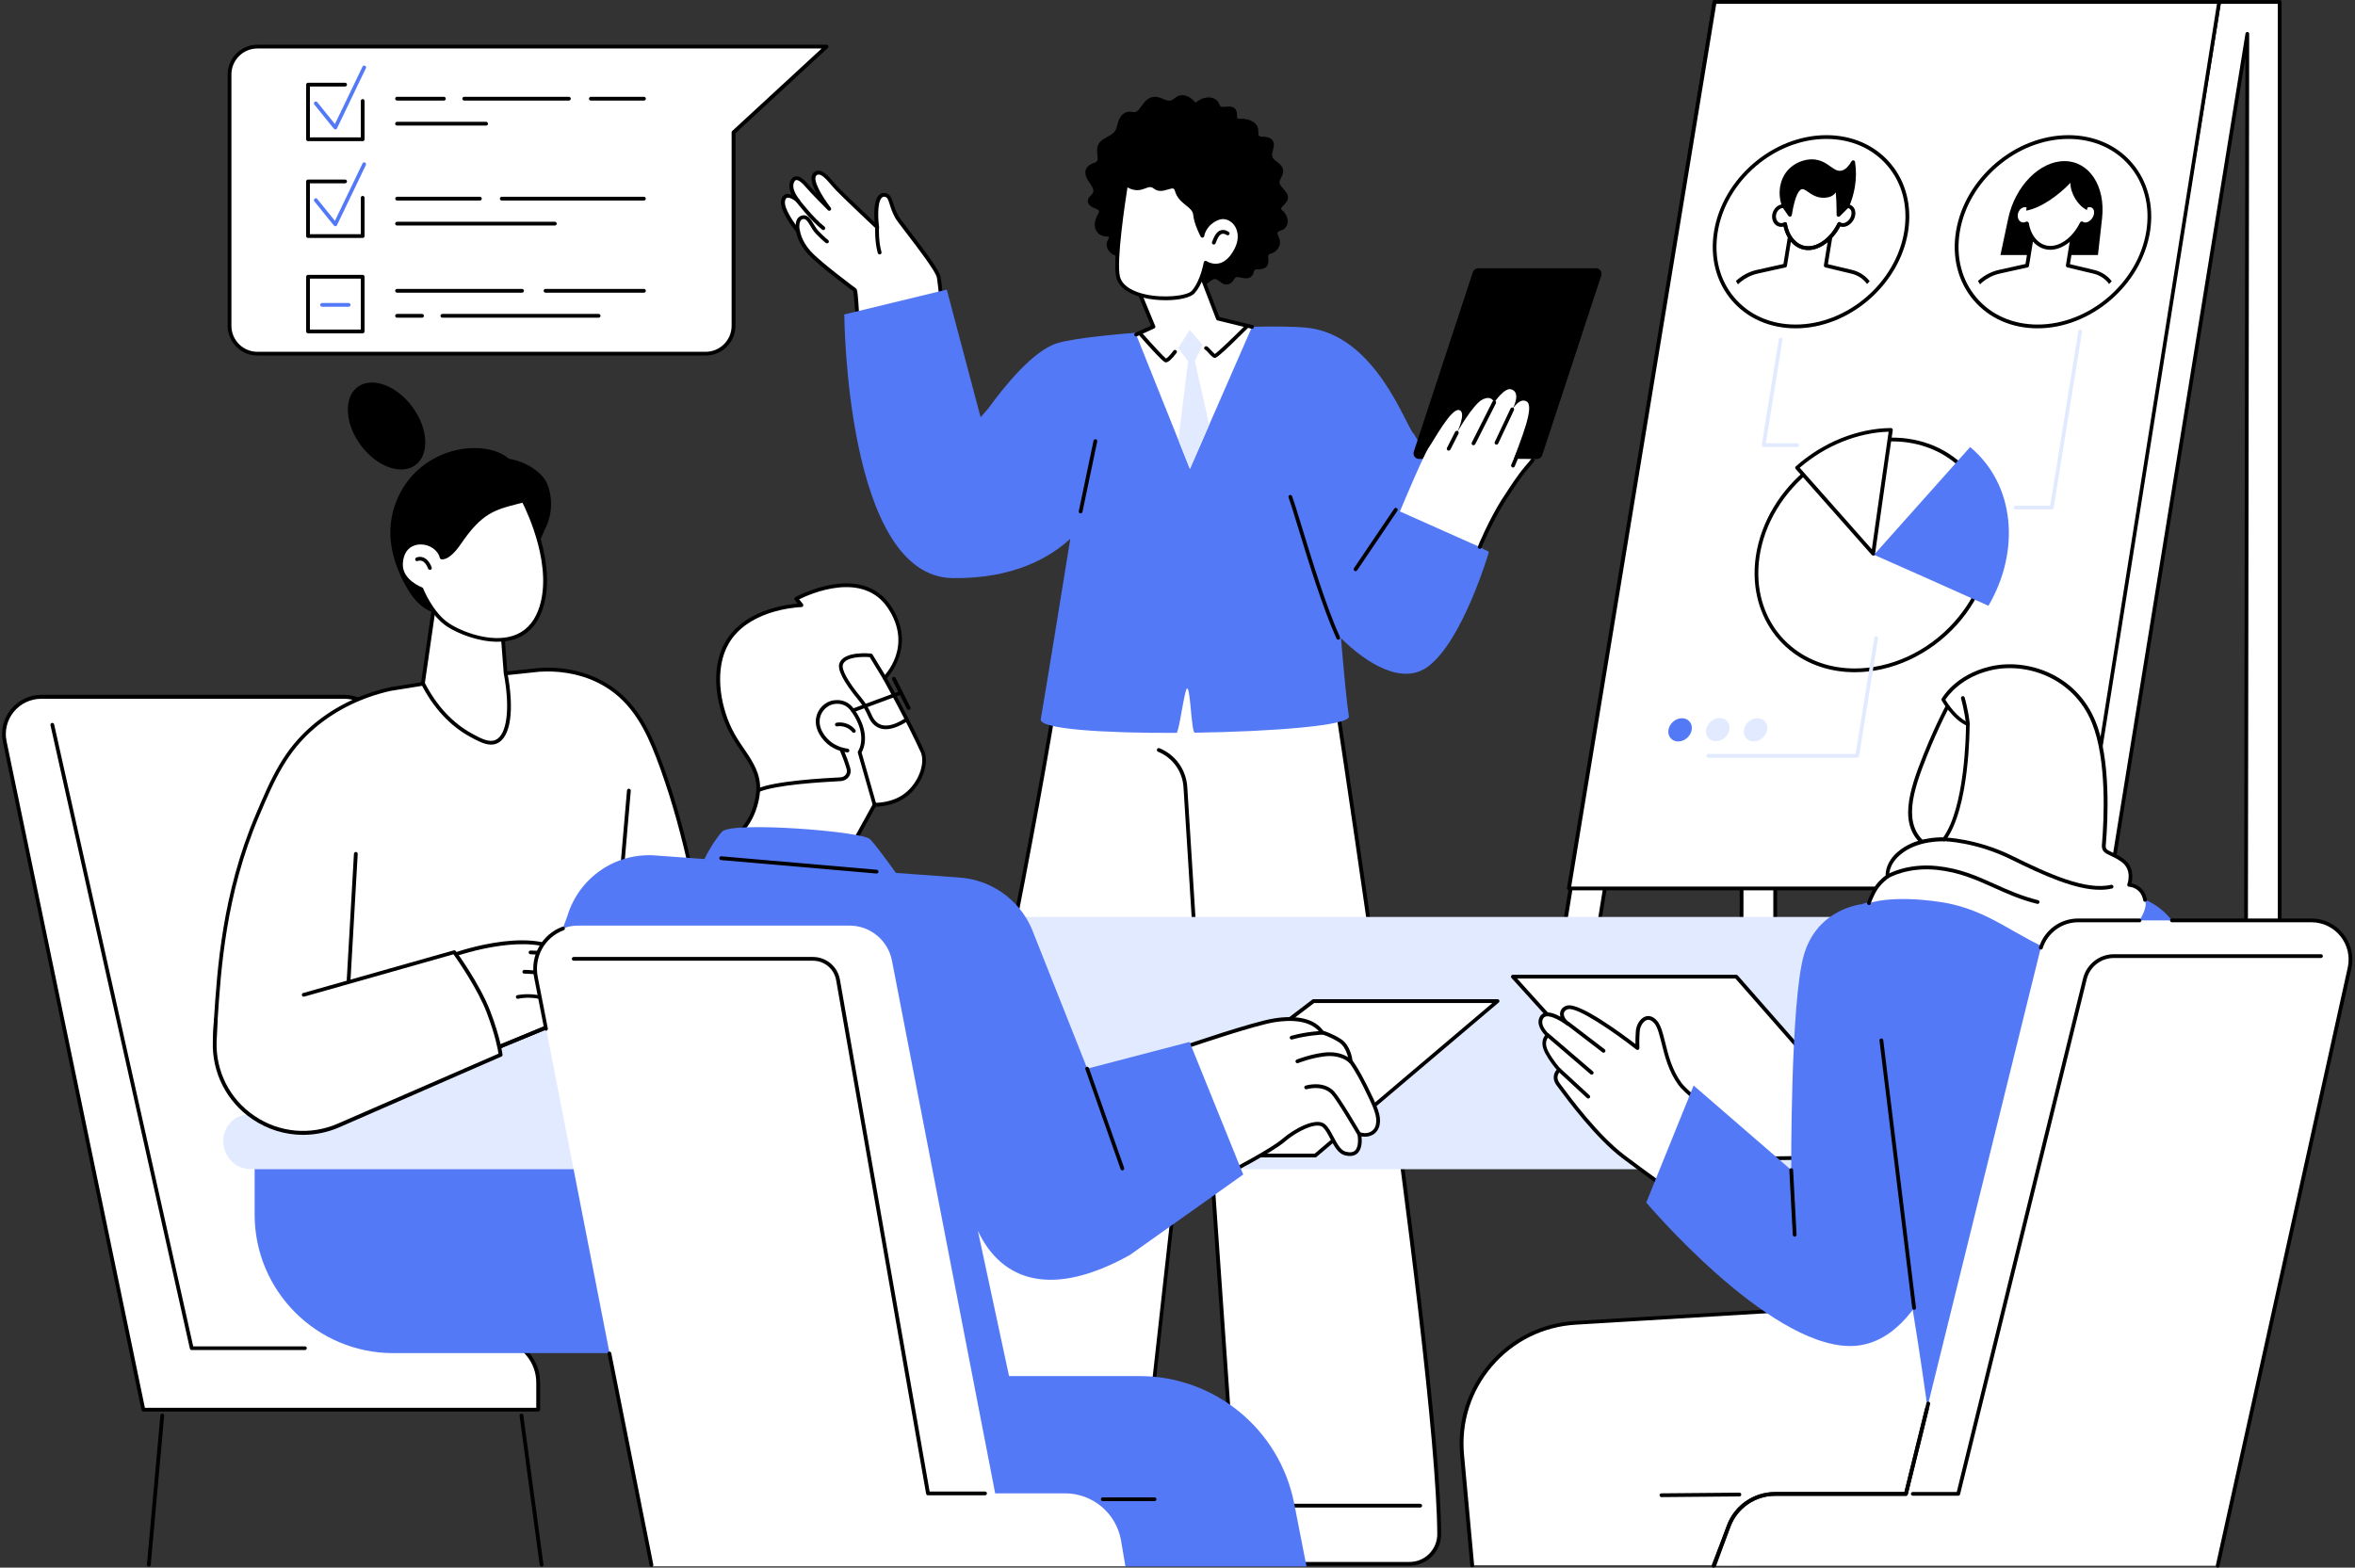
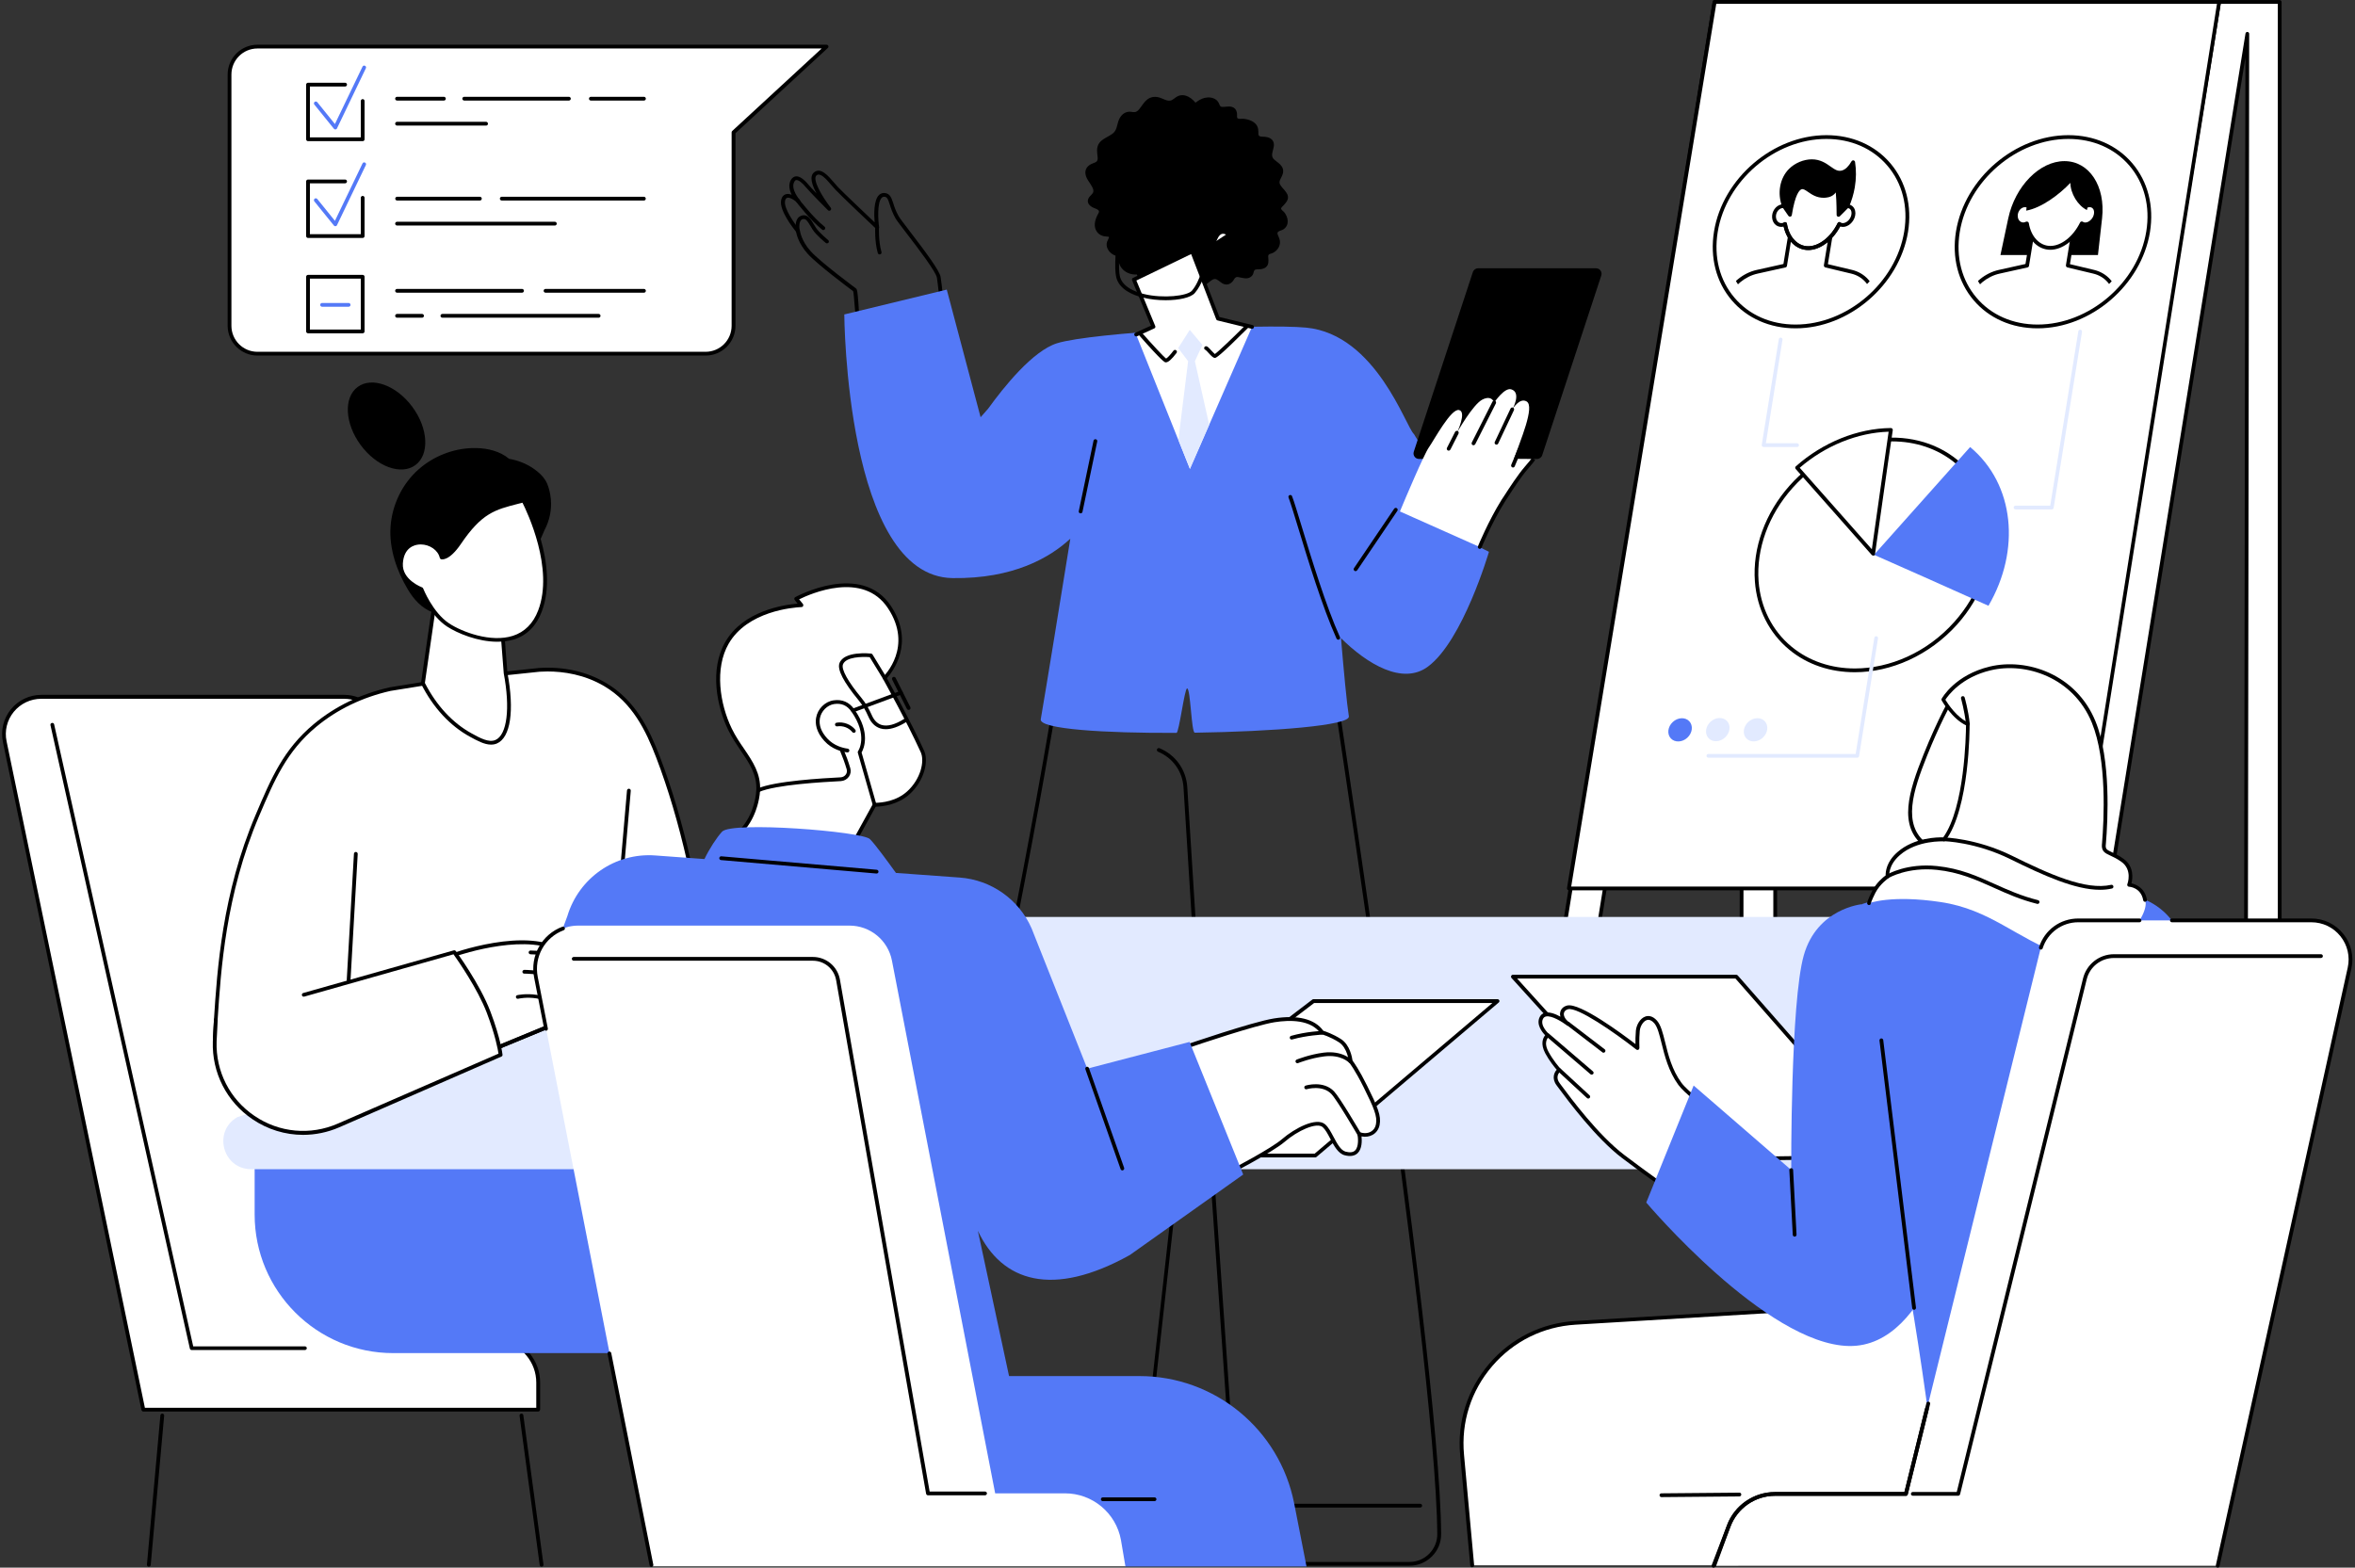
<svg xmlns="http://www.w3.org/2000/svg" xmlns:xlink="http://www.w3.org/1999/xlink" height="1830.1" preserveAspectRatio="xMidYMid meet" version="1.0" viewBox="333.5 334.9 2748.6 1830.1" width="2748.6" zoomAndPan="magnify">
  <rect x="333.5" y="334.9" width="2748.6" height="1830.1" fill="#333333" stroke="none" />
  <g>
    <g>
      <g>
        <g id="change1_22">
          <path d="M2763.4 1569.9L2956.5 374.3 2954.7 1569.9 2994.2 1569.9 2994.2 337.2 2923.5 337.2 2723.3 1569.9z" fill="#FFF" />
        </g>
        <g id="change2_84">
          <path d="M2994.2,1572.1h-39.5c-0.6,0-1.1-0.2-1.6-0.6c-0.4-0.4-0.6-1-0.6-1.6l1.7-1167.9l-188.6,1168.2c-0.2,1.1-1.1,1.9-2.2,1.9 h-40.1c-0.6,0-1.3-0.3-1.7-0.8s-0.6-1.1-0.5-1.8l200.2-1232.7c0.2-1.1,1.1-1.8,2.2-1.8h70.7c1.2,0,2.2,1,2.2,2.2v1232.7 C2996.4,1571.1,2995.4,1572.1,2994.2,1572.1z M2956.9,1567.7h35.1V339.4h-66.6l-199.4,1228.3h35.6L2954.3,374 c0.2-1.1,1.2-1.9,2.3-1.8c1.1,0.1,2,1,2,2.2L2956.9,1567.7z" />
        </g>
      </g>
      <g>
        <g id="change1_8">
          <path d="M2174.6 1569.9L2367.7 374.3 2365.9 1569.9 2405.4 1569.9 2405.4 337.2 2334.7 337.2 2134.5 1569.9z" fill="#FFF" />
        </g>
        <g id="change2_5">
          <path d="M2405.4,1572.1h-39.5c-0.6,0-1.1-0.2-1.6-0.6c-0.4-0.4-0.6-1-0.6-1.6l1.7-1167.9l-188.6,1168.2c-0.2,1.1-1.1,1.8-2.2,1.8 h-40.1c-0.6,0-1.3-0.3-1.7-0.8s-0.6-1.1-0.5-1.8l200.2-1232.7c0.2-1.1,1.1-1.8,2.2-1.8h70.7c1.2,0,2.2,1,2.2,2.2v1232.7 C2407.6,1571.1,2406.6,1572.1,2405.4,1572.1z M2368.1,1567.7h35.1V339.4h-66.6l-199.4,1228.3h35.6L2365.5,374 c0.2-1.1,1.2-1.9,2.3-1.8c1.1,0.1,2,1,2,2.2L2368.1,1567.7z" />
        </g>
      </g>
      <g>
        <g id="change1_23">
          <path d="M2923.5 337.2L2759.1 1372.1 2164.7 1372.1 2334.7 337.2z" fill="#FFF" />
        </g>
        <g id="change2_25">
          <path d="M2759.1,1374.3h-594.5c-0.6,0-1.3-0.3-1.7-0.8c-0.4-0.5-0.6-1.1-0.5-1.8l170-1034.9c0.2-1.1,1.1-1.8,2.2-1.8h588.8 c0.6,0,1.3,0.3,1.7,0.8c0.4,0.5,0.6,1.1,0.5,1.8l-164.4,1034.9C2761.1,1373.5,2760.2,1374.3,2759.1,1374.3z M2167.3,1369.9h590 l163.7-1030.5h-584.4L2167.3,1369.9z" />
        </g>
      </g>
      <g>
        <g>
          <g>
            <g id="change1_11">
              <ellipse cx="2520" cy="982.7" fill="#FFF" rx="146" ry="124.5" transform="rotate(-42.651 2520.149 982.798)" />
            </g>
            <g id="change2_10">
              <path d="M2498.3,1119.7c-28.1,0-55.2-8.6-76.7-26.5c-23.4-19.4-37.5-47.6-39.9-79.4c-2.9-39,11.9-79.9,40.7-112.2 c54.3-60.8,142.3-74,196.2-29.3c23.4,19.4,37.5,47.6,39.9,79.4c2.9,39-11.9,79.9-40.7,112.2l-1.6-1.5l1.6,1.5 C2585.1,1100.3,2540.5,1119.7,2498.3,1119.7z M2541.7,850.2c-40.9,0-84.4,18.8-116.1,54.4c-28,31.4-42.4,71.1-39.6,108.9 c2.3,30.6,15.9,57.7,38.4,76.3c20.8,17.2,46.8,25.5,74,25.5c40.9,0,84.4-18.8,116.1-54.4c28-31.4,42.4-71.1,39.6-108.9 c-2.3-30.6-15.9-57.7-38.4-76.3C2594.9,858.5,2568.9,850.2,2541.7,850.2z" />
            </g>
          </g>
          <g id="change3_8">
            <path d="M2654.3,1042.1c37.7-64.7,30.7-141.9-21.4-185.3l-112.2,125.8C2520.7,982.5,2632.2,1032,2654.3,1042.1z" fill="#5479F7" />
          </g>
          <g>
            <g id="change1_16">
              <path d="M2540.4,836.7c-39.2,0.4-78.6,16.8-109.5,44.2c21.7,24.6,88.8,100.4,88.8,100.4 S2536.7,860.7,2540.4,836.7z" fill="#FFF" />
            </g>
            <g id="change2_20">
              <path d="M2519.7,983.5c-0.6,0-1.2-0.3-1.6-0.7c0,0-67.1-75.8-88.8-100.4c-0.8-0.9-0.7-2.3,0.2-3.1c31.6-28,72-44.3,110.9-44.7 c0.6,0,1.3,0.3,1.7,0.8c0.4,0.5,0.6,1.1,0.5,1.8c-3.7,23.8-20.5,143.4-20.7,144.6c-0.1,0.8-0.7,1.6-1.5,1.8 C2520.2,983.4,2519.9,983.5,2519.7,983.5z M2434,881c20.1,22.7,71,80.3,84.2,95.2c3.1-21.7,15.8-111.9,19.6-137.3 C2501.5,840,2463.9,855.2,2434,881z" />
            </g>
          </g>
        </g>
        <g>
          <g id="change4_4">
            <path d="M2501.2,1219.5h-173.8c-1.2,0-2.2-1-2.2-2.2c0-1.2,1-2.2,2.2-2.2h171.9l21.8-135.6 c0.2-1.2,1.3-2,2.5-1.8c1.2,0.2,2,1.3,1.8,2.5l-22.1,137.4C2503.2,1218.7,2502.2,1219.5,2501.2,1219.5z" fill="#E2EAFF" />
          </g>
          <g>
            <g id="change4_6">
              <ellipse cx="2382.5" cy="1186.8" fill="#E2EAFF" rx="14.7" ry="12.5" transform="rotate(-42.651 2382.615 1186.905)" />
            </g>
            <g id="change4_7">
              <ellipse cx="2338.4" cy="1186.8" fill="#E2EAFF" rx="14.7" ry="12.5" transform="rotate(-42.654 2338.262 1186.762)" />
            </g>
            <g id="change3_9">
              <ellipse cx="2294.4" cy="1186.8" fill="#5479F7" rx="14.7" ry="12.5" transform="rotate(-42.651 2294.589 1186.905)" />
            </g>
          </g>
        </g>
        <g id="change4_1">
          <path d="M2430.9,856.8h-39c-0.6,0-1.3-0.3-1.7-0.8c-0.4-0.5-0.6-1.1-0.5-1.8l19.9-123.3c0.2-1.2,1.3-2,2.5-1.8 c1.2,0.2,2,1.3,1.8,2.5l-19.4,120.8h36.4c1.2,0,2.2,1,2.2,2.2C2433.1,855.9,2432.1,856.8,2430.9,856.8z" fill="#E2EAFF" />
        </g>
        <g id="change4_2">
          <path d="M2728.3,929.6h-42.4c-1.2,0-2.2-1-2.2-2.2s1-2.2,2.2-2.2h40.5l32.8-203.6c0.2-1.2,1.3-2,2.5-1.8 c1.2,0.2,2,1.3,1.8,2.5l-33.1,205.4C2730.3,928.9,2729.4,929.6,2728.3,929.6z" fill="#E2EAFF" />
        </g>
        <g>
          <g>
            <g>
              <g id="change1_24">
                <ellipse cx="2447.1" cy="605.4" fill="#FFF" rx="120.1" ry="102.1" transform="rotate(-41.935 2447.11 605.427)" />
              </g>
              <g id="change2_85">
                <path d="M2429.2,718.2c-30.1,0-56.6-11.7-74.6-32.8c-18.2-21.4-25.5-49.9-20.6-80.3c10.1-62,68.9-112.4,131.2-112.4 c30.1,0,56.6,11.7,74.6,32.8c18.2,21.4,25.5,49.9,20.6,80.3C2550.2,667.8,2491.4,718.2,2429.2,718.2z M2465.1,497.1 c-60.2,0-117.1,48.8-126.8,108.7c-4.7,29.1,2.2,56.3,19.6,76.7c17.1,20.2,42.5,31.3,71.3,31.3c60.2,0,117.1-48.8,126.8-108.7 c4.7-29.1-2.2-56.3-19.6-76.7C2519.2,508.2,2493.9,497.1,2465.1,497.1z M2558.2,605.4L2558.2,605.4L2558.2,605.4z" />
              </g>
            </g>
            <g>
              <defs>
                <g id="change2_65">
                  <ellipse cx="2447.1" cy="605.4" id="a" rx="105.2" ry="89.5" transform="rotate(-41.935 2447.109 605.427)" />
                </g>
              </defs>
              <clipPath id="b">
                <use overflow="visible" xlink:actuate="onLoad" xlink:href="#a" xlink:show="embed" xlink:type="simple" />
              </clipPath>
              <g id="change2_72">
                <path clip-path="url(#b)" d="M2522.3,746.1h-195.4c-0.7,0-1.4-0.3-1.8-0.9c-0.4-0.6-0.5-1.3-0.3-2l22.1-62.8 c6.9-15.3,21.1-26.9,37.1-30.4l31-6.9l6.2-37.9c0.2-1.1,1.1-1.8,2.2-1.8h47.4c0.6,0,1.3,0.3,1.7,0.8c0.4,0.5,0.6,1.1,0.5,1.8 l-6.1,37.3l28.1,6.7c15.1,3.6,25.8,15.4,27.7,30.9c0,0.1,0,0.1,0,0.2l1.7,62.8c0,0.6-0.2,1.2-0.6,1.6 C2523.5,745.9,2522.9,746.1,2522.3,746.1z M2330,741.7h190.1l-1.7-60.4c-1.8-13.5-11.1-23.9-24.4-27l-30.1-7.2 c-1.1-0.3-1.8-1.4-1.7-2.5l6-36.8h-43l-6.1,37.5c-0.1,0.9-0.8,1.6-1.7,1.8l-32.4,7.2c-14.7,3.2-27.7,13.9-34,27.8L2330,741.7z" />
              </g>
              <g clip-path="url(#b)">
                <g id="change1_26">
                  <path d="M2491.3,575.7c-1.6-0.4-3.4-0.3-5.1,0.4c2.2-21.6-10.3-36.3-28.4-36.3c-18.1,0-35.3,14.7-40.2,36.3 c-1.5-0.6-3.2-0.8-5-0.4c-5.3,1.3-9.1,7.1-8.6,13.1s5.2,9.8,10.5,8.5c0.9-0.2,1.7-0.5,2.4-1c2.6,16,12.9,28.2,27.1,28.2 c14.2,0,28.4-12.2,36.3-28.2c0.6,0.4,1.3,0.8,2.1,1c4.9,1.3,10.8-2.6,13.3-8.5S2496.2,577,2491.3,575.7z" fill="#FFF" />
                </g>
                <g id="change2_87">
                  <path d="M2444,626.8c-13.8,0-25.1-10.9-28.7-27.4c-0.1,0-0.2,0-0.3,0.1c-3,0.7-6,0.1-8.5-1.6c-2.7-1.9-4.4-5.2-4.7-8.8 c-0.6-7,4-13.9,10.3-15.4c1.3-0.3,2.6-0.4,3.9-0.2c5.6-20.9,22.9-35.8,41.8-35.8c8.9,0,16.8,3.4,22.4,9.5 c5.9,6.5,8.9,15.8,8.4,26.2c1.1-0.1,2.2,0,3.3,0.3c2.6,0.7,4.7,2.4,5.9,4.8c1.6,3.2,1.6,7.3,0,11.2c-2.9,7-9.9,11.4-15.9,9.8 c-0.2-0.1-0.4-0.1-0.6-0.2C2472.5,615.8,2457.7,626.8,2444,626.8z M2416.9,594.2c0.3,0,0.7,0.1,1,0.2 c0.6,0.3,1.1,0.9,1.2,1.6c2.6,15.8,12.6,26.4,24.9,26.4c12.6,0,26.4-10.8,34.3-27c0.3-0.6,0.8-1,1.4-1.2 c0.6-0.2,1.3-0.1,1.8,0.3c0.5,0.3,0.9,0.5,1.4,0.7c3.8,1,8.7-2.3,10.7-7.2c1.1-2.7,1.2-5.6,0.2-7.6c-0.5-0.9-1.4-2.1-3.1-2.5 c0,0,0,0,0,0c-1.1-0.3-2.5-0.2-3.8,0.3c-0.7,0.3-1.5,0.1-2.1-0.3c-0.6-0.5-0.9-1.2-0.8-2c1-10.4-1.5-19.6-7.1-25.8 c-4.8-5.3-11.4-8.1-19.1-8.1c-17.5,0-33.5,14.6-38,34.6c-0.1,0.6-0.6,1.2-1.1,1.5c-0.6,0.3-1.2,0.3-1.8,0.1 c-1.2-0.5-2.4-0.6-3.7-0.3c-4.3,1-7.4,5.8-6.9,10.7c0.2,2.4,1.3,4.5,2.9,5.7c1.4,1,3.1,1.3,4.9,0.9c0.6-0.1,1.2-0.4,1.9-0.7 C2416.2,594.2,2416.6,594.2,2416.9,594.2z" />
                </g>
              </g>
              <g id="change2_73">
                <path clip-path="url(#b)" d="M2444,626.8c-14.5,0-26.3-12.1-29.3-30.1c-0.2-1.2,0.6-2.3,1.8-2.5 c1.2-0.2,2.3,0.6,2.5,1.8c2.6,15.8,12.6,26.4,24.9,26.4c12.6,0,26.4-10.8,34.3-27c0.5-1.1,1.9-1.5,2.9-1 c1.1,0.5,1.5,1.9,1,2.9C2473.6,614.9,2458.3,626.8,2444,626.8z" />
              </g>
              <g clip-path="url(#b)" id="change2_7">
                <path d="M2423.1,533.5c-10.3,10.3-13.2,27-7.3,42c2.3,3.3,4.6,6.6,6.9,10c3.9-24.2,9-30.8,13.1-32c6.8-2,12.5,10.1,26.6,9.8 c2.1,0,7-0.2,10.4-3.5c3-2.8,3.2-6.3,3.9-6.3c1.3-0.1,2.5,6.5,2.7,32c3.3-3.4,6.7-6.7,10.1-10.1c2.5-5.8,5.1-13.5,6.7-22.5 c2.1-12.2,1.4-22.1,0.3-29c-2.6,4.5-6.6,10-12.3,11.8c-11.9,3.7-17.7-12.9-35.9-12.8C2439.6,523,2429.8,526.8,2423.1,533.5z" />
                <path d="M2422.6,587.8c-0.7,0-1.4-0.3-1.8-0.9l-6.9-10c-0.1-0.1-0.2-0.3-0.2-0.4c-6.2-15.7-3-33.6,7.8-44.4 c6.9-6.9,17.1-11.2,26.7-11.2c9.8,0,16.5,4.6,21.8,8.4c5,3.5,8.6,6.1,13.5,4.6c4-1.2,7.7-4.9,11-10.7 c0.5-0.8,1.4-1.2,2.3-1.1c0.9,0.2,1.6,0.9,1.8,1.8c1.5,9.6,1.4,19.6-0.3,29.7c-1.3,7.7-3.6,15.4-6.8,22.9 c-0.1,0.3-0.3,0.5-0.5,0.7l-10.1,10.1c-0.6,0.6-1.6,0.8-2.4,0.5c-0.8-0.3-1.4-1.1-1.4-2c-0.1-14.7-0.6-22.3-1-26.3 c-0.5,0.7-1.1,1.5-1.9,2.2c-4.1,3.9-9.8,4-11.9,4.1c-8.5,0.1-14-3.7-18.5-6.8c-3.5-2.4-5.5-3.7-7.5-3.2 c-2.6,0.8-7.6,5.7-11.5,30.2c-0.1,0.9-0.8,1.6-1.7,1.8C2423,587.7,2422.8,587.8,2422.6,587.8z M2476.7,551.4 c0.6,0,1.3,0.2,1.8,0.7c1.1,1,2.6,2.4,3,28.2l6.1-6.1c3-7.1,5.1-14.3,6.4-21.6c1.3-7.6,1.7-15.1,1-22.4 c-3.1,3.9-6.5,6.5-10.2,7.7c-6.9,2.2-12-1.4-17.3-5.2c-5.3-3.7-10.7-7.6-19.2-7.6c0,0,0,0-0.1,0c-8.4,0-17.5,3.8-23.6,9.9 c-9.6,9.5-12.3,25.4-6.9,39.4l3.7,5.3c3.3-17.6,7.7-26.7,13.7-28.4c4-1.2,7.5,1.2,11.2,3.8c4.2,2.9,8.9,6.2,15.9,6 c1.8,0,6.1-0.1,9-2.9c1.5-1.4,2.1-3,2.6-4.2c0.5-1.2,1-2.6,2.7-2.8C2476.5,551.4,2476.6,551.4,2476.7,551.4z M2423.1,533.5 L2423.1,533.5L2423.1,533.5z" />
              </g>
            </g>
          </g>
          <g>
            <g>
              <g id="change1_9">
                <ellipse cx="2729.6" cy="605.4" fill="#FFF" rx="120.1" ry="102.1" transform="rotate(-41.935 2729.554 605.425)" />
              </g>
              <g id="change2_6">
                <path d="M2711.6,718.2c-30.1,0-56.6-11.7-74.6-32.8c-18.2-21.4-25.5-49.9-20.6-80.3c10.1-62,68.9-112.4,131.2-112.4 c30.1,0,56.6,11.7,74.6,32.8c18.2,21.4,25.5,49.9,20.6,80.3l-2.2-0.4l2.2,0.4C2832.7,667.8,2773.9,718.2,2711.6,718.2z M2747.6,497.1c-60.2,0-117.1,48.8-126.8,108.7c-4.7,29.1,2.2,56.3,19.6,76.7c17.1,20.2,42.5,31.3,71.3,31.3 c60.2,0,117.1-48.8,126.8-108.7c4.7-29.1-2.2-56.3-19.6-76.7C2801.7,508.2,2776.4,497.1,2747.6,497.1z" />
              </g>
            </g>
            <g>
              <defs>
                <g id="change2_18">
                  <ellipse cx="2729.6" cy="605.4" id="c" rx="105.2" ry="89.5" transform="rotate(-41.935 2729.555 605.425)" />
                </g>
              </defs>
              <clipPath id="d">
                <use overflow="visible" xlink:actuate="onLoad" xlink:href="#c" xlink:show="embed" xlink:type="simple" />
              </clipPath>
              <g clip-path="url(#d)">
                <g id="change2_63">
                  <path d="M2782.1,632.6l4.8-42.8c4.2-37.6-15-66.8-43.9-66.8c-28.9,0-57.6,29.2-65.6,66.8l-9.1,42.8H2782.1z" />
                </g>
                <g>
                  <g id="change1_36">
                    <path d="M2803.1,681.2c-1.9-14.5-11.8-25.6-26.1-29l-30.1-7.2l6.4-39.3h-47.4l-6.4,39.3l-32.4,7.2 c-15.3,3.4-28.9,14.5-35.5,29l-22.1,62.8h195.4L2803.1,681.2z" fill="#FFF" />
                  </g>
                  <g id="change2_46">
                    <path d="M2804.8,746.1h-195.4c-0.7,0-1.4-0.3-1.8-0.9c-0.4-0.6-0.5-1.3-0.3-2l22.1-62.8c6.9-15.3,21.1-26.9,37.1-30.4 l31-6.9l6.2-37.9c0.2-1.1,1.1-1.8,2.2-1.8h47.4c0.6,0,1.3,0.3,1.7,0.8c0.4,0.5,0.6,1.1,0.5,1.8l-6.1,37.3l28.1,6.7 c15.1,3.6,25.8,15.4,27.7,30.9c0,0.1,0,0.1,0,0.2l1.7,62.8c0,0.6-0.2,1.2-0.6,1.6C2805.9,745.9,2805.4,746.1,2804.8,746.1z M2612.5,741.7h190.1l-1.7-60.4c-1.8-13.5-11.1-23.9-24.4-27l-30.1-7.2c-1.1-0.3-1.8-1.4-1.7-2.5l6-36.8h-43l-6.1,37.5 c-0.1,0.9-0.8,1.6-1.7,1.8l-32.4,7.2c-14.7,3.2-27.7,13.9-34,27.8L2612.5,741.7z" />
                  </g>
                </g>
                <g>
                  <g id="change1_15">
                    <path d="M2774.3,575c-1.7-0.4-3.4-0.3-5.2,0.4c2.2-21.8-10.4-36.7-28.7-36.7c-18.3,0-35.7,14.8-40.6,36.7 c-1.5-0.6-3.2-0.8-5-0.4c-5.3,1.3-9.2,7.2-8.7,13.2c0.5,6,5.3,9.9,10.6,8.6c0.9-0.2,1.7-0.5,2.5-1 c2.7,16.1,13,28.5,27.3,28.5c14.4,0,28.7-12.4,36.6-28.5c0.6,0.4,1.3,0.8,2.1,1c4.9,1.3,10.9-2.6,13.4-8.6 C2781.2,582.2,2779.2,576.3,2774.3,575z" fill="#FFF" />
                  </g>
                  <g id="change2_19">
                    <path d="M2726.5,626.5c-13.9,0-25.3-11-29-27.7c-0.1,0-0.2,0-0.3,0.1c-3,0.7-6.1,0.1-8.5-1.6c-2.7-2-4.5-5.2-4.8-8.9 c-0.6-7.1,4-14,10.4-15.5c1.3-0.3,2.7-0.4,3.9-0.2c5.7-21.1,23.1-36.2,42.2-36.2c8.9,0,16.9,3.4,22.6,9.6 c6,6.6,8.9,15.9,8.5,26.5c1.1-0.1,2.3,0,3.3,0.3c0,0,0,0,0,0c2.6,0.7,4.7,2.4,5.9,4.9c1.6,3.2,1.6,7.3,0,11.3 c-2.9,7.1-10,11.5-16,9.9c-0.2-0.1-0.4-0.1-0.6-0.2C2755.2,615.4,2740.4,626.5,2726.5,626.5z M2699.2,593.6 c0.3,0,0.7,0.1,1,0.2c0.6,0.3,1.1,0.9,1.2,1.6c2.6,15.9,12.7,26.6,25.2,26.6c12.7,0,26.6-11,34.6-27.3 c0.3-0.6,0.8-1,1.4-1.2c0.6-0.2,1.3-0.1,1.8,0.3c0.5,0.3,0.9,0.5,1.5,0.7c3.8,1,8.8-2.4,10.8-7.3c1.1-2.8,1.2-5.6,0.2-7.7 c-0.5-0.9-1.4-2.1-3.1-2.6c-1.2-0.3-2.5-0.2-3.9,0.3c-0.7,0.3-1.5,0.1-2.1-0.3c-0.6-0.5-0.9-1.2-0.8-2 c1.1-10.6-1.5-19.8-7.2-26.1c-4.8-5.3-11.5-8.2-19.3-8.2c-17.7,0-33.9,14.7-38.4,35c-0.1,0.6-0.6,1.2-1.1,1.5 c-0.6,0.3-1.2,0.3-1.8,0.1c-1.2-0.5-2.4-0.6-3.7-0.3c-4.3,1-7.5,5.9-7,10.9c0.2,2.4,1.3,4.5,3,5.7c1.4,1,3.1,1.4,4.9,0.9 c0.6-0.1,1.3-0.4,1.9-0.8C2698.4,593.7,2698.8,593.6,2699.2,593.6z" />
                  </g>
                </g>
                <g id="change2_64">
                  <path d="M2698.4,580.8c17.8-3.2,38.4-18.6,51.5-32.4c0.1,12.3,8.7,26.6,19.3,31.7c0,0,13.4-48.9-27.8-47.3 C2700.2,534.3,2698.4,580.8,2698.4,580.8z" />
                </g>
              </g>
            </g>
          </g>
        </g>
      </g>
    </g>
    <g>
      <g>
        <g>
          <g id="change1_35">
-             <path d="M1869.2,997.4c0,0,142.5,908.5,143.9,1128.4c0.1,19.2-15.4,34.9-34.6,34.9h-232 c-10.2,0-15.7-11.9-9.2-19.7l38-45.3l-42.9-615.9l-71.8,644.5c-2.3,20.7-19.8,36.3-40.5,36.3H1331c-10.6,0-14.9-13.6-6.3-19.7 l47.3-33.7c0,0,194-866.6,214.6-1111.4L1869.2,997.4z" fill="#FFF" />
-           </g>
+             </g>
          <g id="change2_95">
            <path d="M1978.6,2162.8h-232c-5.6,0-10.5-3.1-12.9-8.2c-2.4-5.1-1.6-10.8,2-15.1l37.4-44.6l-41.2-590.7l-69.1,620.4 c-2.4,21.8-20.8,38.2-42.7,38.2H1331c-5.8,0-10.7-3.6-12.4-9.1c-1.8-5.5,0.1-11.2,4.9-14.6l46.6-33.2 c7-31.2,194.3-871.7,214.3-1110.3c0.1-1.1,1-2,2.2-2c0,0,0,0,0,0l282.7,1.5c1.1,0,2,0.8,2.2,1.9c1.4,9.1,142.6,911.2,144,1128.7 c0.1,9.9-3.7,19.2-10.7,26.2C1997.7,2159,1988.4,2162.8,1978.6,2162.8z M1732.5,1477.6 C1732.5,1477.6,1732.5,1477.6,1732.5,1477.6c1.2,0,2.1,0.9,2.2,2l42.9,615.9c0,0.6-0.1,1.1-0.5,1.6l-38,45.3 c-2.5,3-3,6.9-1.4,10.4c1.6,3.5,5,5.6,8.9,5.6h232c8.7,0,16.9-3.4,23-9.6c6.1-6.2,9.5-14.4,9.4-23.1 c-1.4-212.5-136.4-1080-143.6-1126.2l-278.8-1.5c-21.2,244.9-212.5,1101-214.4,1109.7c-0.1,0.5-0.4,1-0.9,1.3l-47.3,33.7 c-3.8,2.7-4.2,6.8-3.2,9.7c0.9,2.9,3.6,6,8.2,6h289.2c19.7,0,36.2-14.8,38.4-34.3l71.8-644.5 C1730.4,1478.5,1731.4,1477.6,1732.5,1477.6z" />
          </g>
        </g>
        <g id="change2_48">
          <path d="M1731,1479c-1.2,0-2.1-0.9-2.2-2.1l-14-223c-1.2-18.5-12.6-34.3-29.7-41.4c-1.1-0.5-1.7-1.8-1.2-2.9 c0.5-1.1,1.8-1.7,2.9-1.2c18.7,7.7,31.1,25.1,32.4,45.2l14,223c0.1,1.2-0.8,2.3-2.1,2.3C1731,1479,1731,1479,1731,1479z" />
        </g>
        <g id="change2_49">
          <path d="M1991.1,2094.9h-217.2c-1.2,0-2.2-1-2.2-2.2c0-1.2,1-2.2,2.2-2.2h217.2c1.2,0,2.2,1,2.2,2.2 C1993.3,2093.9,1992.3,2094.9,1991.1,2094.9z" />
        </g>
        <g id="change2_50">
          <path d="M1639.8,2106.5h-269.3c-1.2,0-2.2-1-2.2-2.2c0-1.2,1-2.2,2.2-2.2h269.3c1.2,0,2.2,1,2.2,2.2 C1642,2105.5,1641,2106.5,1639.8,2106.5z" />
        </g>
      </g>
      <g>
        <g>
          <g>
            <g>
              <g id="change1_31">
-                 <path d="M1330.9,673.4c0,0-41.6-30.8-53.2-43.8c-11.6-13-12.9-24.9-12.9-24.9s-19.3-23.3-17.5-35.1 c1.4-8.9,9.2-7.1,17.6,0c0,0-12.1-13.7-6.4-23.6c4.3-7.6,12.9,1.1,17.3,6.4c4.4,5.3,25.4,26.5,25.4,26.5s-25.8-33-16.2-40.9 c7.6-6.3,18,9.5,25.1,17s47.1,45.3,47.1,45.3s-5.5-40.7,9.7-37.6c7,1.4,5.4,11.4,13.7,26c4.1,7.3,46.8,59.1,48.6,70.1 c1.8,11,3.5,31.6,3.5,31.6s-68.6,29.4-97.1,15.8C1333.2,705.1,1332.6,674.7,1330.9,673.4z" fill="#FFF" />
-               </g>
+                 </g>
              <g id="change2_31">
                <path d="M1355.1,712c-7.8,0-14.9-1.1-20.5-3.8c-2.1-1-2.6-3.8-3.9-20c-0.4-4.9-0.9-11.6-1.5-13.4c-4.5-3.3-42-31.3-53.2-43.8 c-10.5-11.8-12.9-22.7-13.4-25.5c-3.3-4.1-19.4-24.6-17.5-36.3c0.8-4.9,3.2-6.7,5.1-7.4c2-0.8,4.5-0.6,7.3,0.5 c-2.5-5.1-4.2-11.7-0.9-17.4c1.8-3.1,4.1-3.9,5.8-4.1c4.2-0.4,9.3,3.1,15.1,10.2c1.5,1.8,5,5.6,9,9.7 c-5.2-9.6-8.6-19.8-3-24.5c7.8-6.5,16.6,3.9,23.7,12.2c1.6,1.9,3.1,3.6,4.4,5c5.6,5.9,32.2,31.1,42.7,41.1 c-0.8-9.3-1.1-26.1,5.2-32c2.1-2,4.8-2.7,7.7-2.1c5.3,1.1,6.8,5.8,8.8,11.7c1.3,4.2,3,9.4,6.4,15.3c1.2,2.2,6.7,9.3,13,17.6 c18.9,24.7,34.6,45.8,35.9,53.2c1.8,11,3.4,30.9,3.5,31.7c0.1,0.9-0.5,1.8-1.3,2.2C1431.2,693.4,1387.3,712,1355.1,712z M1337,704.4c25.3,11.3,83.3-11.4,93.3-15.5c-0.4-5-1.9-20.8-3.3-29.8c-1.1-7-22.3-34.7-35-51.3c-6.9-9.1-12-15.6-13.4-18.1 c-3.6-6.4-5.3-11.8-6.7-16.2c-1.8-5.7-2.8-8.2-5.4-8.8c-1.6-0.3-2.8,0-3.8,1c-5.7,5.4-4.3,26.5-3.2,34.2 c0.1,0.9-0.3,1.8-1.2,2.3c-0.8,0.4-1.8,0.3-2.5-0.4c-1.6-1.5-40.2-37.9-47.2-45.4c-1.4-1.5-3-3.3-4.6-5.2 c-7.1-8.4-13.4-15-17.5-11.6c-5.4,4.5,6.4,24.8,16.6,37.8c0.7,0.9,0.6,2.2-0.3,3c-0.9,0.8-2.2,0.7-3-0.1 c-0.9-0.9-21.2-21.3-25.5-26.6c-4.6-5.6-8.8-8.8-11.4-8.6c-0.6,0-1.4,0.3-2.3,1.9c-4.8,8.5,6.1,21,6.2,21.1 c0.8,0.9,0.7,2.2-0.1,3c-0.8,0.8-2.1,0.9-3,0.1c-5.8-5-9.9-6-11.7-5.3c-1.2,0.4-2,1.8-2.3,4c-1.4,8.8,11.8,27,17,33.3 c0.3,0.3,0.4,0.7,0.5,1.2c0,0.1,1.4,11.5,12.4,23.7c11.3,12.7,52.5,43.2,52.9,43.5c0,0,0,0,0,0c1.4,1.1,1.8,3,2.8,16.2 C1335.5,693.7,1336.2,702.3,1337,704.4z M1337.1,704.8L1337.1,704.8L1337.1,704.8z M1329.6,675.2 C1329.6,675.2,1329.6,675.2,1329.6,675.2C1329.6,675.2,1329.6,675.2,1329.6,675.2z" />
              </g>
            </g>
            <g id="change2_21">
              <path d="M1298.7,619c-0.5,0-1-0.2-1.4-0.5c-0.5-0.4-11.6-9.4-15.5-15.8c-0.6-1-1.2-2-1.8-3c-4.6-7.7-6.5-10.3-10.3-8.7 c-4.1,1.7-3.4,10.4-2.8,13.3c0.2,1.2-0.5,2.3-1.7,2.6c-1.2,0.2-2.3-0.5-2.6-1.7c-0.3-1.5-2.6-14.9,5.5-18.2 c7.6-3.1,11.6,3.5,15.7,10.6c0.6,0.9,1.1,1.9,1.8,2.9c3.5,5.7,14.4,14.6,14.5,14.7c0.9,0.8,1.1,2.2,0.3,3.1 C1299.9,618.7,1299.3,619,1298.7,619z" />
            </g>
            <g>
              <g id="change1_5">
                <path d="M1264.5,569.1c0,0,16.4,21.5,30,32.2L1264.5,569.1z" fill="#FFF" />
              </g>
              <g id="change2_2">
                <path d="M1294.5,603.5c-0.5,0-1-0.2-1.4-0.5c-13.7-10.7-29.7-31.7-30.4-32.6c-0.7-1-0.6-2.3,0.4-3.1c1-0.7,2.3-0.5,3.1,0.4 c0.2,0.2,16.4,21.4,29.6,31.8c1,0.8,1.1,2.1,0.4,3.1C1295.8,603.2,1295.2,603.5,1294.5,603.5z" />
              </g>
            </g>
          </g>
          <g id="change2_96">
            <path d="M1360.1,631.9c-1,0-1.8-0.6-2.1-1.6c-3.8-13.4-3.1-29.5-3-30.2c0.1-1.2,1.1-2.1,2.3-2.1c1.2,0.1,2.1,1.1,2.1,2.3 c0,0.2-0.8,16,2.9,28.8c0.3,1.2-0.3,2.4-1.5,2.7C1360.5,631.9,1360.3,631.9,1360.1,631.9z" />
          </g>
        </g>
        <g id="change3_3">
          <path d="M2060.5,973.7l-50.5-86.3c0,0-4,0.6-10.5,1.7l9.3-6.2l-25-41.2c-9.4-7.9-44-116.3-125.7-124.3 c-51.5-5-249.8,5.5-290.8,18.2c-28.4,8.8-62.3,51.2-80.5,76.4l-8.8,10L1438.5,673l-119.6,29c0,0,1.6,306.1,126.4,307.8 c71.2,1,113.9-24.2,137.4-46c-8.5,52.5-29,179.4-34.5,210.8c-2,11.6,75.1,16.3,158.4,15.9c3,0,9.4-51.8,12.4-51.9 c4.1,0,4.9,51.7,9,51.7c90.7-1.3,181.5-8.4,179.8-19.1c-2.4-14.9-5.9-52.3-9.2-91.3c30.9,30.6,72.1,55,101.4,33.3 c41-30.3,71.3-134.1,71.3-134.1L2060.5,973.7z" fill="#5479F7" />
        </g>
        <g id="change2_32">
          <path d="M1915.6,1001.7c-0.4,0-0.9-0.1-1.2-0.4c-1-0.7-1.3-2-0.6-3.1l46.9-69.4c0.7-1,2-1.3,3.1-0.6c1,0.7,1.3,2,0.6,3.1 l-46.9,69.4C1917,1001.3,1916.3,1001.7,1915.6,1001.7z" />
        </g>
        <g id="change2_33">
          <path d="M1594.8,934.2c-0.1,0-0.3,0-0.5,0c-1.2-0.2-2-1.4-1.7-2.6l17.2-82.2c0.2-1.2,1.4-1.9,2.6-1.7c1.2,0.2,2,1.4,1.7,2.6 l-17.2,82.2C1596.7,933.5,1595.8,934.2,1594.8,934.2z" />
        </g>
        <g id="change2_34">
          <path d="M1895.4,1081.7c-0.8,0-1.6-0.5-2-1.3c-16.4-36.3-33.5-92.4-44.8-129.5c-5-16.4-9-29.4-11.2-35.2 c-0.4-1.1,0.1-2.4,1.3-2.8c1.1-0.4,2.4,0.1,2.8,1.3c2.3,5.9,6.3,19,11.3,35.5c11.3,37,28.3,93,44.6,129c0.5,1.1,0,2.4-1.1,2.9 C1896,1081.7,1895.7,1081.7,1895.4,1081.7z" />
        </g>
        <g>
          <g id="change2_47">
            <path d="M2127.4,870.7h-137.7c-4.4,0-7.5-4.3-6.1-8.5l68.9-209.6c0.9-2.7,3.4-4.5,6.1-4.5h137.7c4.4,0,7.5,4.3,6.1,8.5 l-68.9,209.6C2132.7,868.9,2130.2,870.7,2127.4,870.7z" />
          </g>
        </g>
        <g>
          <g>
            <g id="change1_34">
              <path d="M2087.8,919.9c3.5-5.1,16.3-26.2,27-38.5c5.6-6.5,6.7-8,8.7-10.6c-1,0.1-22.9-0.1-23-0.2 c7.2-20.9,24.7-61.1,14.8-67c-8.4-5-16.7,9.3-16.7,9.3s11.2-19.8-1.4-23.5c-7.9-2.3-19.8,15.5-19.8,15.5s-2.5-9.1-13.6-3.6 c-11.2,5.5-29.9,38.9-29.9,38.9s11.8-24.5,2.5-26.6c-9.3-2.1-28.9,34.6-35.2,43.6c-5.7,8-28.5,62-33,72.9 c-0.5,1.2-0.8,1.9-0.8,1.9l93.3,41.6C2060.5,973.5,2072.3,944.5,2087.8,919.9z" fill="#FFF" />
            </g>
            <g id="change2_40">
              <path d="M2060.5,975.7c-0.3,0-0.6-0.1-0.8-0.2c-1.1-0.5-1.7-1.7-1.2-2.9c0.1-0.3,12.1-29.4,27.4-54c0.8-1.2,2.1-3.2,3.7-5.6 c5.7-8.8,15.2-23.5,23.5-33.2c5.5-6.3,6.6-7.8,8.4-10.4l1.9,1.2l1.8,1.3c-2,2.7-3.2,4.4-8.8,10.8c-8.1,9.4-17.5,24-23.1,32.7 c-1.6,2.5-2.9,4.5-3.7,5.7c-15.1,24.2-26.9,52.9-27,53.2C2062.2,975.2,2061.4,975.7,2060.5,975.7z" />
            </g>
            <g id="change2_41">
              <path d="M2024.3,861c-0.3,0-0.7-0.1-1-0.2c-1.1-0.6-1.5-1.9-1-3l9.5-18.7c0.6-1.1,1.9-1.5,3-1c1.1,0.6,1.5,1.9,1,3l-9.5,18.7 C2025.8,860.5,2025.1,861,2024.3,861z" />
            </g>
            <g id="change2_42">
              <path d="M2053.3,854.7c-0.3,0-0.7-0.1-1-0.2c-1.1-0.5-1.5-1.9-1-3l24.1-47.7c0.5-1.1,1.9-1.5,3-1c1.1,0.5,1.5,1.9,1,3 l-24.1,47.7C2054.8,854.2,2054.1,854.7,2053.3,854.7z" />
            </g>
            <g id="change2_43">
              <path d="M2080.1,854c-0.3,0-0.6-0.1-0.9-0.2c-1.1-0.5-1.6-1.8-1.1-2.9l18.4-39c0.5-1.1,1.8-1.6,2.9-1.1 c1.1,0.5,1.6,1.8,1.1,2.9l-18.4,39C2081.7,853.5,2080.9,854,2080.1,854z" />
            </g>
            <g id="change2_44">
              <path d="M2099.3,880.7c-0.3,0-0.6-0.1-0.8-0.2c-1.1-0.5-1.6-1.8-1.2-2.9l7.8-18.6c0.5-1.1,1.8-1.6,2.9-1.2 c1.1,0.5,1.6,1.8,1.2,2.9l-7.8,18.6C2101,880.2,2100.2,880.7,2099.3,880.7z" />
            </g>
          </g>
        </g>
      </g>
      <g>
        <g id="change2_51">
          <path d="M1831.9,574.3c1.3-1.4,2.6-2.9,3.6-4.6c4.5-8.2-4.3-13-7.9-19.2c-2.1-3.7,0.8-7,2.3-10.5c1.7-3.8,1.8-7.7-0.7-11.2 c-2.1-3-5.6-5-8.4-7.5c-3.1-2.8-2.9-5.7-2-9.5c0.9-3.7,2.4-7.8,0.8-11.5c-1.6-3.7-5.6-5.3-9.8-5.7c-1.8-0.2-3.9,0-5.6-0.5 c-2.4-0.7-2-3.3-2-5.2c0-4.3-1.2-8.1-4.9-10.9c-3.3-2.6-7.8-3.9-12.1-4.4c-2-0.2-4.9,0.4-6.8-0.3c-1.6-0.6-1-3.1-1.1-4.4 c0-4-1.5-7.9-6-9.2c-3.8-1.1-7.6,0.2-11.4,0c-2.1-0.1-2.5-1.2-3.2-2.9c-0.9-2.2-2-4.1-4.1-5.6c-3.6-2.6-8.7-3.1-13.2-2 c-4,1-7.5,3.2-10.6,5.6c-3-3.6-6.7-6.8-11.4-8.2c-2.6-0.8-5.4-0.8-8.1,0.1c-3.3,1.1-5.3,3.7-8.4,5.2c-4.4,2.1-10.3-2.1-14.4-3.2 c-5-1.4-10.1-0.8-14.2,2.5c-3.6,2.9-5.7,6.8-8.5,10.3c-1.1,1.4-2.3,2.9-4,3.7c-2.5,1.3-5.5,0.1-8.2,0.1c-6.7,0.2-11,5.6-12.8,11 c-1.9,5.6-1.8,11.2-7.4,15.1c-4.3,3-9.4,4.9-13.2,8.5c-4.1,4-4.7,9-4.1,14.2c0.2,2.2,0.7,4.4,0.5,6.6c-0.3,3.2-2.8,3.9-5.8,5 c-5.8,2.2-9.3,6.5-8.4,12.4c0.9,5.9,5.2,9.9,7.8,15c1.3,2.5,2.3,5.3,0.3,7.8c-1.6,2.1-3.9,3.7-4.9,6.2c-1.8,4.8,1.7,8.3,6,10.3 c1.8,0.8,3.9,1.4,5.5,2.6c2.3,1.7,0.3,4-0.7,6c-3.2,6.3-4.9,13.7-0.5,19.7c1.9,2.6,4.8,4.3,8.1,5c1.5,0.3,3.1,0.3,4.6,0.5 c1.5,0.3,1.5,0.3,0.9,1.8c-1.3,2.8-2.7,5-2.4,8.2c0.2,2.8,1.6,5.6,3.5,7.7c2.7,3,6.5,4.9,10.5,5.3c-0.9,5.6,0.8,11.3,5.1,15.5 c4.2,4.1,10.1,6,16.1,5.7c2.3,6.7,11.1,11.1,18.7,8.3c2.4-0.9,4.3-2.5,6.6-3.5c2.2-0.9,3.1,0.1,4.2,1.7c2.1,3,3.7,6.3,7.7,7.6 c7.4,2.4,13.6-3.8,20-6c4.2-1.5,5.6,1.3,8.2,3.7c2.8,2.7,6.7,3.7,10.6,2.5c3.5-1.1,6.2-3.7,9-5.9c2.2-1.7,4.9-4.1,7.9-2.8 c3.4,1.5,5.5,4.6,9.2,5.7c4.4,1.3,8.1-0.9,10.5-4.2c0.9-1.3,1.6-3.2,3.2-3.9c1.5-0.7,3.6,0,5.1,0.3c3.6,0.7,7.6,1.8,11.1-0.1 c1.9-1,3.2-2.6,3.9-4.4c0.6-1.6,0.5-4,2.5-4.7c1.8-0.6,4.1-0.3,6-0.5c2.3-0.3,4.5-0.9,6.2-2.3c3.4-2.8,3.2-6.8,2.9-10.5 c-0.1-1.2-0.5-3.1,0.4-4.1c0.7-0.9,2.6-1.2,3.6-1.6c1.2-0.4,2.3-1,3.3-1.7c3.9-2.7,6.3-6.9,6.3-11.3c0-2.3-0.7-4.4-1.6-6.5 c-0.7-1.7-2.3-4.2-0.5-5.7c1.6-1.3,4.3-1.7,6.1-2.8c1.7-1.1,3.1-2.7,4-4.5c1.6-3.5,1.2-7.6-0.3-11c-0.7-1.6-1.7-3.3-2.9-4.7 c-1.1-1.2-3.6-2.7-3.5-4.4C1829.2,576.8,1831,575.3,1831.9,574.3z" />
        </g>
        <g>
          <g id="change1_1">
            <path d="M1656.9 661.2L1679.7 716.2 1659.5 725.4 1722.3 882.3 1794.8 716.4 1755 706.8 1724.8 628.4z" fill="#FFF" />
          </g>
          <g id="change2_52">
            <path d="M1694.3,757.9c-0.2,0-0.3,0-0.5,0c-0.9-0.1-3.6-0.6-31-31.8c-0.8-0.9-0.7-2.3,0.2-3.1c0.9-0.8,2.3-0.7,3.1,0.2 c11.8,13.4,25.3,28,28.4,30.3c1.6-0.8,5.4-4.9,8.6-9.2c0.7-1,2.1-1.2,3.1-0.5c1,0.7,1.2,2.1,0.5,3.1 C1701.2,754.2,1697.1,757.9,1694.3,757.9z M1694.3,753.5L1694.3,753.5L1694.3,753.5z" />
          </g>
          <g id="change2_53">
            <path d="M1751.3,752.8c-0.2,0-0.3,0-0.4-0.1c-1.8-0.4-3.6-2.2-7.1-6c-1.1-1.2-2.6-2.9-3.3-3.3c-0.9-0.3-1.6-1.1-1.6-2.1 c0-1.2,1-2.2,2.2-2.2c1.5,0,2.7,1.2,5.9,4.7c1.2,1.3,3.3,3.5,4.4,4.4c4-2.7,20.9-18.8,35.5-33.5c0.9-0.9,2.3-0.9,3.1,0 c0.9,0.9,0.9,2.3,0,3.1C1757.6,750.2,1753,752.8,1751.3,752.8z M1741.1,743.5C1741.1,743.5,1741.1,743.5,1741.1,743.5 C1741.1,743.5,1741.1,743.5,1741.1,743.5z" />
          </g>
          <g id="change4_3">
            <path d="M1722.3 882.3L1744.8 830.8 1728.1 756.6 1736.9 737.6 1722.1 720 1708.6 741.3 1720.2 756.6 1708.8 848.4z" fill="#E2EAFF" />
          </g>
          <g id="change2_54">
            <path d="M1659.5,727.6c-0.8,0-1.6-0.5-2-1.3c-0.5-1.1,0-2.4,1.1-2.9l18.2-8.3l-22-53c-0.4-1.1,0-2.3,1.1-2.8l68-32.8 c0.6-0.3,1.2-0.3,1.8-0.1c0.6,0.2,1,0.7,1.2,1.3l29.8,77.3l38.7,9.4c1.2,0.3,1.9,1.5,1.6,2.7c-0.3,1.2-1.5,1.9-2.7,1.6 l-39.8-9.7c-0.7-0.2-1.3-0.7-1.5-1.3l-29.3-76.2l-63.9,30.9l22,53.1c0.5,1.1,0,2.4-1.1,2.8l-20.1,9.2 C1660.2,727.5,1659.8,727.6,1659.5,727.6z" />
          </g>
        </g>
        <g>
          <g>
            <g id="change1_20">
-               <path d="M1647.7,550.1c0,0-14.4,87.2-9.3,108.1c7.3,29.8,77.5,29.3,87.8,17.5c10.8-12.4,14.3-34.1,14.3-34.1 s20.1,13.8,35.3-14.3c13.4-24.8-5.8-44.2-21.5-37.4c-15.7,6.8-17.4,20.2-17.4,20.2s-7.4-13.5-8.5-24.8 c-1.1-11.3-17.2-13-21.5-28.4c-3.1-10.9-16.1,4-25.2-3.5C1671.9,545.3,1666.1,562.5,1647.7,550.1z" fill="#FFF" />
-             </g>
+               </g>
            <g id="change2_24">
              <path d="M1694,685.4c-8.7,0-17.9-0.9-26.2-3c-12.4-3-28-9.6-31.5-23.8c-5.2-21.1,8.7-105.4,9.2-109c0.1-0.7,0.6-1.4,1.3-1.7 c0.7-0.3,1.5-0.2,2.1,0.2c9.4,6.3,14.8,4.3,20,2.4c4.4-1.6,8.9-3.3,14.2,1c3.5,2.9,8,1.5,12.4,0.2c3.7-1.1,7.2-2.2,10.1-0.6 c1.7,0.9,2.8,2.6,3.5,5c2,7.3,7,11.2,11.7,15c4.8,3.8,9.2,7.4,9.9,13.8c0.7,6.7,3.6,14.2,5.8,19c2.1-4.9,6.8-11.9,17-16.3 c7.7-3.3,16.5-1.2,22.6,5.4c6.3,6.9,10.1,19.7,1.8,35.1c-5.5,10.2-12.3,16.4-20.2,18.3c-6.5,1.6-12.2-0.2-15.4-1.6 c-1.4,6.5-5.5,22.1-14.3,32.2C1723.3,682.4,1709.5,685.4,1694,685.4z M1649.4,553.7c-2.5,16-13.2,86-8.8,104 c3.1,12.7,19,18.3,28.2,20.5c22.3,5.4,50.3,2.3,55.8-3.9c10.2-11.8,13.8-32.8,13.8-33c0.1-0.7,0.6-1.4,1.3-1.7 c0.7-0.3,1.5-0.2,2.1,0.2c0.1,0,6.7,4.5,14.8,2.5c6.6-1.6,12.4-7,17.3-16.1c7.2-13.3,4.1-24.3-1.2-30 c-4.8-5.2-11.6-6.9-17.6-4.3c-14.3,6.2-16,18-16.1,18.5c-0.1,0.9-0.8,1.7-1.8,1.9c-0.9,0.2-1.9-0.3-2.3-1.1 c-0.3-0.6-7.6-14-8.8-25.6c-0.4-4.5-3.9-7.3-8.2-10.8c-5-4-10.8-8.6-13.2-17.3c-0.3-1.2-0.8-2-1.4-2.3c-1.3-0.7-4,0.1-6.7,0.9 c-4.9,1.5-11.1,3.3-16.4-1c-3.2-2.6-5.5-2-9.9-0.3C1665.6,556.6,1659,559,1649.4,553.7z" />
            </g>
          </g>
          <g>
            <g id="change1_19">
              <path d="M1750.1,618.2c1.3-2.4,5-17.8,16.3-10.7L1750.1,618.2z" fill="#FFF" />
            </g>
            <g id="change2_74">
              <path d="M1750.1,620.4c-0.3,0-0.7-0.1-1-0.3c-1.1-0.6-1.5-1.9-0.9-3c0.1-0.3,0.3-0.8,0.6-1.4c1.4-3.5,3.9-10.1,9.3-11.9 c2.9-1,6.1-0.4,9.5,1.8c1,0.7,1.3,2,0.7,3c-0.7,1-2,1.3-3,0.7c-2.2-1.4-4.1-1.8-5.8-1.3c-3.5,1.2-5.6,6.7-6.6,9.3 c-0.3,0.8-0.6,1.5-0.8,1.9C1751.7,619.9,1750.9,620.4,1750.1,620.4z" />
            </g>
          </g>
        </g>
      </g>
    </g>
    <g>
      <g>
        <g>
          <g id="change1_3">
            <path d="M961.6,1949v31.6H500.8l-161.7-779.8c-5.6-27,15-52.4,42.6-52.4h353.6c21.9,0,40.4,16.3,43.2,38.1 l89.1,701.8l52.3,10.1C944.1,1903.1,961.6,1924.3,961.6,1949z" fill="#FFF" />
          </g>
          <g id="change2_60">
            <path d="M961.6,1982.8H500.8c-1,0-1.9-0.7-2.2-1.8l-161.7-779.8c-2.8-13.5,0.6-27.4,9.3-38.2c8.7-10.7,21.7-16.9,35.5-16.9 h353.6c23,0,42.5,17.2,45.4,40l88.9,700.3l50.8,9.8c25.2,4.9,43.5,27,43.5,52.7v31.6C963.8,1981.8,962.8,1982.8,961.6,1982.8z M502.6,1978.4h456.8V1949c0-23.6-16.8-43.9-39.9-48.4l-52.3-10.1c-0.9-0.2-1.6-0.9-1.8-1.9l-89.1-701.8 c-2.6-20.6-20.2-36.1-41-36.1H381.7c-12.5,0-24.2,5.6-32.1,15.2c-7.9,9.7-11,22.3-8.4,34.5L502.6,1978.4z" />
          </g>
        </g>
        <g id="change2_11">
          <path d="M689.3,1911H557.2c-1,0-1.9-0.7-2.1-1.7l-162.7-727.8c-0.3-1.2,0.5-2.4,1.7-2.6c1.2-0.3,2.4,0.5,2.6,1.7l162.3,726.1 h130.4c1.2,0,2.2,1,2.2,2.2C691.5,1910,690.6,1911,689.3,1911z" />
        </g>
        <g id="change2_12">
          <path d="M965.6,2163.9c-1.1,0-2-0.8-2.2-1.9l-23.5-174.3c-0.2-1.2,0.7-2.3,1.9-2.5c1.2-0.2,2.3,0.7,2.5,1.9l23.5,174.3 c0.2,1.2-0.7,2.3-1.9,2.5C965.8,2163.9,965.7,2163.9,965.6,2163.9z" />
        </g>
        <g id="change2_13">
          <path d="M507.2,2163.9c-0.1,0-0.1,0-0.2,0c-1.2-0.1-2.1-1.2-2-2.4l15.7-174.3c0.1-1.2,1.2-2.1,2.4-2c1.2,0.1,2.1,1.2,2,2.4 l-15.7,174.3C509.3,2163.1,508.3,2163.9,507.2,2163.9z" />
        </g>
      </g>
      <g>
        <g id="change3_7">
          <path d="M630.7,1645.7v107.1c0,89.3,72.4,161.8,161.8,161.8h387.3l-72.9-319L630.7,1645.7z" fill="#5479F7" />
        </g>
        <g>
          <g>
            <g>
              <g id="change1_25">
                <path d="M1161.9,1485c-42.6,7.6-85.2,15.2-127.8,22.9c-150,13.4-299.9,26.8-449.9,40.2 c0.2-5.3,0.6-13.1,1.2-22.5c4.1-63.7,10.2-148.6,48.5-238.7c19-44.7,33-76.5,67.3-105.1c32-26.7,66.1-37.5,87.7-42.4 l73.4-11.8c33.6-3.5,67.2-7.1,100.8-10.6c15.9-1,46.7-0.5,76.9,17.4c33.9,20.1,49.7,53.4,61.6,84.7 C1139.2,1317.2,1155.1,1425.4,1161.9,1485z" fill="#FFF" />
              </g>
              <g id="change2_86">
                <path d="M584.2,1550.3c-0.6,0-1.1-0.2-1.5-0.6c-0.5-0.4-0.7-1.1-0.7-1.7c0.3-7.4,0.7-15,1.2-22.5 c3.8-58.6,9.5-147.2,48.7-239.4c18.1-42.7,32.5-76.4,67.9-105.9c25-20.8,54.8-35.2,88.6-42.9l73.6-11.9l100.9-10.7 c28.7-1.8,55.7,4.3,78.2,17.7c33.8,20.1,50,53.1,62.5,85.8c27.9,72.9,48.8,165.1,60.4,266.5c0.1,1.2-0.7,2.2-1.8,2.4 l-127.8,22.9l-450.1,40.2C584.3,1550.2,584.3,1550.3,584.2,1550.3z M972.5,1118.8c-3.3,0-6.3,0.1-9.2,0.3l-100.7,10.6 l-73.3,11.8c-33,7.5-62.2,21.6-86.7,41.9c-34.6,28.8-48.8,62.1-66.7,104.2c-39,91.6-44.6,179.7-48.4,238 c-0.4,6.7-0.8,13.3-1.1,19.9l447.4-40l125.6-22.5c-11.6-100.2-32.3-191.3-59.9-263.4c-12.2-32-28-64.2-60.7-83.6 C1015.6,1122.3,991.2,1118.8,972.5,1118.8z" />
              </g>
            </g>
          </g>
        </g>
        <g id="change2_45">
          <path d="M1056.5,1387.1c-0.1,0-0.1,0-0.2,0c-1.2-0.1-2.1-1.2-2-2.4l11-127c0.1-1.2,1.2-2.1,2.4-2c1.2,0.1,2.1,1.2,2,2.4l-11,127 C1058.6,1386.2,1057.7,1387.1,1056.5,1387.1z" />
        </g>
        <g>
          <g id="change2_14">
            <path d="M957.1,992.6c2.1-7.7,5.1-15.7,4.7-23.7c1,0,6.6-13.9,7.2-15.1c5.9-11.1,8.6-23.7,7.4-36.3c-0.6-6.1-1.9-12.1-4.2-17.7 c-2.4-5.8-6.5-10.3-11.3-14.3c-9.6-7.9-21.2-12.9-33.3-15c-1.3-1.1-2.7-2.1-4.1-3.1c-11.4-7.4-25.5-9.8-38.9-9.4 c-22.9,0.7-45.4,9.7-62.6,24.9c-19.2,17-31,41.7-32.7,67.2c-1.7,25.4,7.3,51.5,20.3,73.1c6.8,11.4,16.1,21.8,28.8,26.5 c10.2,3.8,21.6,3.4,30.9-2.1c18.3,6.3,39.3,2.2,55.2-8.9C944.3,1025,950.7,1015.6,957.1,992.6z" />
          </g>
          <g id="change2_15">
            <ellipse cx="784.7" cy="832.2" rx="37.5" ry="56.7" transform="rotate(-36.415 784.756 832.288)" />
          </g>
          <g>
            <g>
              <g id="change1_32">
                <path d="M845.4,1005.6c-6.1,42.3-12.2,84.6-18.3,126.9c18.8,37.2,43.5,53.7,56,60.5c10.9,6,21,11.4,29.5,7.7 c14.9-6.3,19.2-37.7,11-80.4c-2.1-26.7-4.2-53.3-6.2-80L845.4,1005.6z" fill="#FFF" />
              </g>
              <g id="change2_35">
                <path d="M906.6,1204.2c-7.9,0-16.3-4.7-24.6-9.2c-23.4-12.8-43-34.1-56.9-61.5c-0.2-0.4-0.3-0.9-0.2-1.3l18.3-126.9 c0.1-0.7,0.5-1.3,1.1-1.6c0.6-0.3,1.4-0.3,2,0l72,34.8c0.7,0.3,1.2,1,1.2,1.8l6.2,79.9c8.4,44.2,3.7,75.9-12.3,82.7 C911.3,1203.8,909,1204.2,906.6,1204.2z M829.4,1132.2c13.4,26.3,32.3,46.7,54.7,59c9.8,5.4,19.9,10.9,27.6,7.6 c13.6-5.8,17.5-37.1,9.7-78c0-0.1,0-0.2,0-0.2l-6.1-78.7l-68.1-33L829.4,1132.2z" />
              </g>
            </g>
          </g>
          <g>
            <g id="change1_6">
              <path d="M849,985.7c0,0,7.6,2.3,20.6-16.9c26.9-39.6,43.2-41.3,74.8-49.6c0,0,40.1,74.5,19.2,129.1 c-20.9,54.6-87.2,29.3-107.2,16.1c-20-13.2-31.1-41.8-31.1-41.8s-25.1-9.1-23.8-30C803.6,958.2,844.1,964.4,849,985.7z" fill="#FFF" />
            </g>
            <g id="change2_3">
              <path d="M913.9,1084.1c-22.7,0-46.5-9.8-58.7-17.8c-18.5-12.2-29.5-36.8-31.6-42c-4.8-2-25.6-11.6-24.3-31.8 c1-15.4,9.5-25.2,22.9-26.3c12.7-1,25,6.6,28.5,17.3c2.3-0.4,8.3-2.9,17.1-15.9c25.4-37.5,42.1-41.8,69.6-48.8 c2.1-0.5,4.2-1.1,6.5-1.7c1-0.3,2,0.2,2.5,1.1c1.7,3.1,40.3,76,19.3,131c-6.3,16.5-17.1,27.3-32.2,32.2 C927.2,1083.2,920.6,1084.1,913.9,1084.1z M824.5,970.5c-0.7,0-1.3,0-2,0.1c-5.3,0.4-17.7,3.5-18.8,22.2 c-1.2,19,22.1,27.7,22.4,27.8c0.6,0.2,1.1,0.7,1.3,1.3c0.1,0.3,11.2,28.2,30.3,40.8c15.1,10,48.7,22.7,74.4,14.5 c13.7-4.4,23.7-14.4,29.5-29.6c18.7-48.8-12.8-114.9-18.3-125.8c-1.6,0.4-3.2,0.8-4.8,1.2c-27.4,7-42.6,10.9-67.1,47 c-13.6,20-22.1,18-23.1,17.8c-0.7-0.2-1.3-0.8-1.5-1.6C844.8,977.2,835,970.5,824.5,970.5z" />
            </g>
          </g>
          <g id="change2_16">
-             <path d="M835.3,1000.2c-0.9,0-1.7-0.5-2.1-1.4c-1.8-4.8-4.3-7.9-7.1-9c-2.7-1-4.8,0-4.9,0c-1.1,0.5-2.4,0.1-2.9-1 c-0.5-1.1-0.1-2.4,1-2.9c0.2-0.1,3.9-1.9,8.4-0.1c4.1,1.6,7.3,5.4,9.6,11.5c0.4,1.1-0.1,2.4-1.3,2.8 C835.9,1000.1,835.6,1000.2,835.3,1000.2z" />
-           </g>
+             </g>
        </g>
      </g>
      <g id="change4_5">
        <path d="M2483.2,1699.9H626.8c-33.5,0-45.2-44.4-16.1-60.9l724.6-229.3c4.9-2.8,10.5-4.3,16.1-4.3h1470.2 c28.5,0,43.3,34,23.8,54.8l-338.4,229.3C2500.9,1696.1,2492.3,1699.9,2483.2,1699.9z" fill="#E2EAFF" />
      </g>
      <g>
        <g>
          <g>
            <g id="change1_37">
              <path d="M909,1560.1l126.9-52.4c0,0-2.8-31.3-45.1-60.7c-42.3-29.4-133.4,4.6-133.4,4.6L909,1560.1z" fill="#FFF" />
            </g>
            <g id="change2_97">
              <path d="M909,1562.3c-0.8,0-1.6-0.5-2-1.3l-51.5-108.5c-0.3-0.6-0.3-1.2-0.1-1.8c0.2-0.6,0.7-1,1.3-1.2 c3.8-1.4,92.6-34.1,135.4-4.3c42.7,29.7,45.9,61,46,62.3c0.1,1-0.5,1.9-1.4,2.2l-126.9,52.4 C909.5,1562.3,909.2,1562.3,909,1562.3z M860.5,1452.8l49.6,104.4l123.4-51c-1.3-6.6-8.3-32.8-43.9-57.5 C952.3,1422.9,874.7,1447.9,860.5,1452.8z" />
            </g>
          </g>
          <g id="change2_98">
            <path d="M909,1562.3c-0.8,0-1.6-0.5-2-1.3l-51.5-108.5c-0.5-1.1-0.1-2.4,1-2.9c1.1-0.5,2.4-0.1,2.9,1l50.6,106.6l125-51.6 c1.1-0.5,2.4,0.1,2.9,1.2s-0.1,2.4-1.2,2.9l-126.9,52.4C909.5,1562.3,909.2,1562.3,909,1562.3z" />
          </g>
          <g id="change2_99">
            <path d="M997,1524.3c-0.7,0-1.4-0.3-1.8-1c-20.4-30.6-55.4-22.8-56.9-22.4c-1.2,0.3-2.4-0.5-2.6-1.6c-0.3-1.2,0.4-2.4,1.6-2.6 c0.4-0.1,39.5-8.9,61.6,24.3c0.7,1,0.4,2.4-0.6,3.1C997.9,1524.2,997.4,1524.3,997,1524.3z" />
          </g>
          <g id="change2_100">
            <path d="M1025.7,1512.9c-0.8,0-1.6-0.4-2-1.2c-21.3-41.4-77.6-40.1-78.2-40.1c-1.2,0.1-2.2-0.9-2.3-2.1c0-1.2,0.9-2.2,2.1-2.3 c0.6,0,59.7-1.3,82.2,42.5c0.6,1.1,0.1,2.4-1,3C1026.4,1512.9,1026.1,1512.9,1025.7,1512.9z" />
          </g>
          <g id="change2_101">
            <path d="M1008.4,1463.3c-0.4,0-0.8-0.1-1.2-0.3c-22-13.9-54.2-14-54.5-14c-1.2,0-2.2-1-2.2-2.2s1-2.2,2.2-2.2 c1.4,0,33.8,0.2,56.8,14.7c1,0.6,1.3,2,0.7,3C1009.8,1462.9,1009.1,1463.3,1008.4,1463.3z" />
          </g>
        </g>
        <g id="change1_28">
          <path d="M863.6,1446.7c0,0,27.9,37.8,40.1,70.1c12.2,32.3,14,49.8,14,49.8L728.5,1649 c-69.5,30.3-146.9-22.2-144.5-98c0.4-8.5,0.9-16.9,1.3-25.4C678.1,1499.3,770.8,1473,863.6,1446.7z" fill="#FFF" />
        </g>
        <g id="change2_92">
          <path d="M687.2,1659.8c-20.7,0-41.3-6.2-59.1-18.3c-30.1-20.4-47.4-54.3-46.2-90.7l1.3-25.5c0.1-1.2,1.1-2.1,2.3-2.1 c1.2,0.1,2.1,1.1,2.1,2.3l-1.3,25.4c-1.1,34.8,15.4,67.3,44.3,86.8c28.8,19.6,65.1,22.9,97.1,9l187.6-81.7 c-0.7-5-3.7-21.4-13.6-47.6c-10.8-28.4-34.1-61.6-38.9-68.4l-174.2,49.4c-1.2,0.3-2.4-0.3-2.7-1.5c-0.3-1.2,0.3-2.4,1.5-2.7 l175.7-49.8c0.9-0.3,1.8,0.1,2.4,0.8c0.3,0.4,28.2,38.4,40.4,70.7c12.2,32.2,14,49.6,14.1,50.3c0.1,1-0.4,1.9-1.3,2.2L729.4,1651 C715.8,1656.9,701.4,1659.8,687.2,1659.8z" />
        </g>
        <g id="change2_93">
          <path d="M740.4,1481.2c0,0-0.1,0-0.1,0c-1.2-0.1-2.1-1.1-2.1-2.3l8.4-147.3c0.1-1.2,1.1-2.1,2.3-2.1c1.2,0.1,2.1,1.1,2.1,2.3 l-8.4,147.3C742.5,1480.3,741.5,1481.2,740.4,1481.2z" />
        </g>
      </g>
    </g>
    <g>
      <g>
        <g>
          <g id="change1_2">
            <path d="M2596.1,1853.8l-423.7,25.4c-79.8,4.8-139.7,74.7-132.4,154.2l11.8,128.9h309.9l309.7-32.8 L2596.1,1853.8z" fill="#FFF" />
          </g>
          <g id="change2_58">
            <path d="M2051.7,2164.6c-1.1,0-2.1-0.9-2.2-2l-11.8-128.9c-3.6-39.1,8.5-77,34-106.8c25.6-29.8,61.2-47.5,100.4-49.8l423.7-25.4 c1.1-0.1,2,0.6,2.3,1.6l75.2,275.7c0.2,0.6,0.1,1.3-0.3,1.8c-0.4,0.5-0.9,0.9-1.6,0.9l-272.7,28.9c-1.2,0.1-2.3-0.7-2.4-2 c-0.1-1.2,0.7-2.3,2-2.4l270.2-28.6l-74-271.5l-422,25.3c-38,2.3-72.5,19.4-97.3,48.3c-24.8,28.9-36.5,65.6-33,103.5l11.8,128.9 c0.1,1.2-0.8,2.3-2,2.4C2051.9,2164.5,2051.8,2164.6,2051.7,2164.6z" />
          </g>
          <g id="change2_59">
            <path d="M2272.6,2082.7c-1.2,0-2.2-1-2.2-2.2c0-1.2,1-2.2,2.2-2.2l91-0.8c1.3-0.1,2.2,1,2.2,2.2c0,1.2-1,2.2-2.2,2.2 L2272.6,2082.7C2272.6,2082.7,2272.6,2082.7,2272.6,2082.7z" />
          </g>
        </g>
        <g>
          <g>
            <g id="change1_7">
              <path d="M2292.5 1688.6L2099.3 1475.1 2360 1475.1 2544.2 1685.2z" fill="#FFF" />
            </g>
            <g id="change2_4">
              <path d="M2292.5,1690.8c-0.6,0-1.2-0.3-1.6-0.7l-193.3-213.5c-0.6-0.6-0.7-1.6-0.4-2.4c0.4-0.8,1.1-1.3,2-1.3H2360 c0.6,0,1.2,0.3,1.7,0.8l184.3,210.1c0.6,0.6,0.7,1.6,0.4,2.3s-1.1,1.3-2,1.3L2292.5,1690.8 C2292.6,1690.8,2292.5,1690.8,2292.5,1690.8z M2104.2,1477.3l189.3,209.1l245.9-3.3L2359,1477.3H2104.2z" />
            </g>
          </g>
        </g>
        <g>
          <g>
            <g>
              <g id="change1_12">
                <path d="M2329.4,1630.9c0,0-27.3-19.8-35.3-30.7c-19.6-26.8-18.5-61.3-28.4-72.4c-10-11.1-19.7,0.5-20.6,10.5 c-0.9,10-0.4,20.1-0.4,20.1s-65.6-51.5-81.5-47.5c-8.7,2.2-9.1,12.1,0.4,19.1c0,0-24.8-19-31-6.9c-4.9,9.5,7.4,20.4,7.4,20.4 s-8.6,6.1-1,20.2c6.8,12.5,15.7,21.5,14.7,20.8c-1-0.8-8.8,7-1.7,16.4c7.1,9.4,42.7,59.1,75.9,84.3 c33.1,25.2,62.7,45.4,62.7,45.4L2329.4,1630.9z" fill="#FFF" />
              </g>
              <g id="change2_62">
                <path d="M2290.6,1732.7c-0.4,0-0.9-0.1-1.2-0.4c-0.3-0.2-30-20.6-62.8-45.5c-30.7-23.3-63.3-67.3-74-81.7 c-0.9-1.3-1.7-2.3-2.3-3.1c-6.1-8.1-2.7-15.3,0.1-18.2c-2.8-3.3-8.6-10.4-13.3-19.1c-6-11.2-2.7-18.1-0.2-21.2 c-3.5-3.6-10.8-12.7-6.3-21.4c1.3-2.6,3.5-4.3,6.3-4.9c5.3-1.2,12.2,1.5,17.8,4.6c-0.5-1.7-0.6-3.4-0.2-5.1 c0.8-3.9,3.7-6.8,8.1-7.9c14.7-3.7,64.6,33.4,79.7,45c-0.1-3.9,0-9.8,0.5-15.7c0.6-6.4,4.7-14.3,11.2-16.5 c2.6-0.9,7.8-1.4,13.3,4.7c4.6,5.2,6.9,14.2,9.7,25.6c3.5,14.3,7.9,32,18.9,47c7.6,10.5,34.5,30,34.8,30.2 c0.8,0.6,1.1,1.6,0.8,2.6l-38.8,99.7c-0.2,0.6-0.8,1.1-1.4,1.3C2291.1,1732.7,2290.9,1732.7,2290.6,1732.7z M2153.9,1586.6 c-0.6,0.5-1.9,2-2.4,4.3c-0.6,2.8,0.2,5.7,2.3,8.5c0.6,0.8,1.3,1.8,2.3,3.1c10.6,14.3,43,57.9,73.2,80.8 c27.5,20.9,52.8,38.6,60.3,43.8l37.2-95.5c-5.7-4.2-27.3-20.4-34.4-30.1c-11.4-15.7-16-33.9-19.6-48.5 c-2.6-10.4-4.8-19.4-8.7-23.7c-2.9-3.2-5.8-4.4-8.6-3.5c-4,1.3-7.7,7-8.2,12.7c-0.9,9.7-0.4,19.7-0.4,19.8 c0,0.9-0.4,1.7-1.2,2.1c-0.8,0.4-1.7,0.3-2.4-0.2c-26-20.4-68.7-49.8-79.6-47.1c-2.7,0.7-4.4,2.3-4.9,4.5 c-0.5,2.6,0.7,6.6,5.6,10.4c0.2,0.2,0.4,0.3,0.5,0.4c1,0.7,1.1,2.1,0.4,3.1c-0.7,1-2.1,1.2-3.1,0.5c-0.2-0.1-0.3-0.2-0.5-0.4 c-4.8-3.6-17.2-11.5-23.9-10c-1.6,0.4-2.6,1.2-3.4,2.7c-4.1,7.9,6.8,17.6,6.9,17.7c0.5,0.4,0.8,1.1,0.7,1.8 c0,0.7-0.4,1.3-0.9,1.7c-0.3,0.2-6.8,5.3-0.3,17.3c5.2,9.6,11.6,17.1,13.8,19.5c0.8,0.9,2,2.4,0.6,3.8 C2155,1586.4,2154.5,1586.6,2153.9,1586.6z M2152.4,1586.1C2152.4,1586.1,2152.4,1586.1,2152.4,1586.1 C2152.4,1586.1,2152.4,1586.1,2152.4,1586.1z" />
              </g>
            </g>
            <g id="change2_36">
              <path d="M2205,1563.9c-0.5,0-0.9-0.1-1.3-0.5l-41.4-31.7c-1-0.7-1.1-2.1-0.4-3.1c0.7-1,2.1-1.1,3.1-0.4l41.4,31.7 c1,0.7,1.1,2.1,0.4,3.1C2206.3,1563.6,2205.7,1563.9,2205,1563.9z" />
            </g>
            <g id="change2_37">
              <path d="M2191.2,1589.5c-0.5,0-1-0.2-1.4-0.5l-51.1-43.8c-0.9-0.8-1-2.2-0.2-3.1c0.8-0.9,2.2-1,3.1-0.2l51.1,43.8 c0.9,0.8,1,2.2,0.2,3.1C2192.4,1589.2,2191.8,1589.5,2191.2,1589.5z" />
            </g>
            <g id="change2_38">
              <path d="M2187.2,1617.4c-0.5,0-1.1-0.2-1.5-0.6l-33.5-30.9c-0.9-0.8-1-2.2-0.1-3.1c0.8-0.9,2.2-1,3.1-0.1l33.5,30.9 c0.9,0.8,1,2.2,0.1,3.1C2188.4,1617.2,2187.8,1617.4,2187.2,1617.4z" />
            </g>
          </g>
          <g>
            <g id="change3_5">
              <path d="M2872,1414.6c-15-23.1-41-36.6-68.5-35.6c-44.8-10.9-110-20.9-187.6-12.4 c-42.5,4.7-79.3,13.9-109.2,23.8c-1.9,31.7-1.9,77.3-0.7,132.1c1.5,69.8,6.8,147.2,21.8,177.3c30.1,60.3,66.5,364,66.5,364 s276.2,3.8,276.2,7.5c0,3.8,5-651.5,5-651.5L2872,1414.6z" fill="#5479F7" />
            </g>
            <g>
              <g id="change3_6">
                <path d="M2506.7,1390.5c0,0-52.5,4.7-68,59.9c-15.5,55.3-14.6,250.4-14.6,250.4l-113.9-98.6l-55.3,136.6 c0,0,139.9,165.8,236.6,167.5c96.7,1.7,127.8-174.4,127.8-174.4L2506.7,1390.5z" fill="#5479F7" />
              </g>
              <g id="change2_75">
                <path d="M2567.5,1864c-1.1,0-2-0.8-2.2-1.9l-38.2-312.4c-0.1-1.2,0.7-2.3,1.9-2.5c1.2-0.1,2.3,0.7,2.5,1.9l38.2,312.4 c0.1,1.2-0.7,2.3-1.9,2.5C2567.7,1864,2567.6,1864,2567.5,1864z" />
              </g>
              <g id="change2_76">
                <path d="M2428.1,1778.6c-1.2,0-2.1-0.9-2.2-2.1l-4-75.5c-0.1-1.2,0.9-2.2,2.1-2.3c1.2-0.1,2.3,0.9,2.3,2.1l4,75.5 c0.1,1.2-0.9,2.2-2.1,2.3C2428.2,1778.6,2428.2,1778.6,2428.1,1778.6z" />
              </g>
            </g>
          </g>
        </g>
        <g>
          <g>
            <g id="change1_17">
              <path d="M2613.5,1146.5c0,0-16,27.9-32.9,70.1c-16.9,42.2-29.5,81.9,0,104.7c29.5,22.8,66.7-42.2,73.4-97.1 S2613.5,1146.5,2613.5,1146.5z" fill="#FFF" />
            </g>
            <g id="change2_22">
              <path d="M2593.4,1328.1c-5,0-9.8-1.7-14.2-5.1c-30.8-23.7-17.9-64.3-0.7-107.2c16.7-41.9,32.9-70.1,33.1-70.3 c0.6-1,1.8-1.4,2.9-0.9c0.5,0.2,48.6,24.1,41.7,79.9c-5,40.4-27.6,90.9-53.3,101.7C2599.7,1327.4,2596.5,1328.1,2593.4,1328.1z M2614.3,1149.4c-3.8,6.9-17.6,32.5-31.7,67.9c-16.5,41.3-29,80.2-0.7,102.1c5.9,4.6,12.4,5.4,19.3,2.5 c21.6-9,45.3-54.9,50.6-98.1C2657.5,1177.3,2622.8,1154.3,2614.3,1149.4z" />
            </g>
          </g>
          <g id="change1_27">
            <path d="M2601.6,1151.5c0,0,12.2,21.8,28.7,28.7c0,0,0.5,96.9-27.8,134.5c0,0-31.6-2.1-52.9,16.5 c-15.1,13.1-13,26.7-13,26.7s-10.3,6.9-16,18.1c-5.3,10.5-5.7,13.4-5.7,13.4s25.4-10.1,83.6-1.4c58.1,8.7,88.2,42.2,141.2,61.3 c52.9,19.1,98.9-39.1,98.1-59.9c-0.9-20.8-19.1-21.7-19.1-21.7s6.9-18.2-7.8-28.6c-14.8-10.4-22.6-7.8-21.7-18.2 c0.9-10.4,8.3-93.6-11.9-143.1c-22.8-55.7-80.9-72.1-120.9-62.5C2616.4,1124.7,2601.6,1151.5,2601.6,1151.5z" fill="#FFF" />
          </g>
          <g id="change2_88">
            <path d="M2514.9,1391.5c-0.1,0-0.2,0-0.3,0c-1.2-0.2-2-1.2-1.9-2.4c0.1-0.5,0.6-3.7,5.9-14.1c4.8-9.5,12.8-16,15.7-18.1 c-0.1-4,0.7-15.9,13.9-27.3c19.6-17.1,47.1-17.3,53.3-17.1c25-34.8,26.5-118.9,26.6-130.8c-16.3-7.7-27.9-28.2-28.4-29 c-0.4-0.7-0.4-1.5,0-2.1c0.6-1.1,15.7-27.8,56.1-37.5c43-10.3,100.8,8.6,123.4,63.9c18.1,44.3,14.5,115.1,12.1,143.5l-0.1,0.7 c-0.4,5.1,1.2,5.8,7.1,8.6c3.4,1.6,8.1,3.7,13.6,7.7c12.5,8.8,10.7,22.9,9.3,28.7c5.1,1.1,15.6,5.1,18,19 c0.2,1.2-0.6,2.3-1.8,2.5c-1.2,0.2-2.3-0.6-2.5-1.8c-2.6-14.9-16-15.8-16.6-15.8c-0.7,0-1.3-0.4-1.7-1c-0.4-0.6-0.5-1.3-0.2-2 c0.3-0.7,6.1-16.8-7-26.1c-5.2-3.7-9.5-5.7-13-7.3c-6-2.8-10.3-4.8-9.7-12.9l0.1-0.7c2.4-28.1,5.9-98-11.8-141.4 c-21.7-53-77.1-71.1-118.3-61.2c-34,8.1-49.4,29.3-52.7,34.3c2.7,4.4,13.4,21,27,26.7c0.8,0.3,1.3,1.1,1.3,2 c0,4,0.1,98.1-28.2,135.8c-0.4,0.6-1.2,0.9-1.9,0.9c-0.3,0-31-1.8-51.3,16c-13.9,12.1-12.4,24.2-12.3,24.8 c0.1,0.8-0.3,1.7-1,2.1c-0.1,0.1-9.9,6.7-15.3,17.2c-4.9,9.7-5.4,12.6-5.5,12.7C2516.9,1390.8,2516,1391.5,2514.9,1391.5z" />
          </g>
          <g id="change2_89">
            <path d="M2784.5,1373.7c-29.3,0-66.3-16.9-104.7-35.8c-40.8-20.1-76.9-20.9-77.3-20.9c-1.2,0-2.2-1-2.2-2.2 c0-1.2,1.1-2.1,2.2-2.2c0.4,0,37.5,0.8,79.2,21.3c44.1,21.8,86.2,40.7,115.8,34c1.2-0.3,2.4,0.5,2.6,1.7 c0.3,1.2-0.5,2.4-1.7,2.6C2794.1,1373.2,2789.4,1373.7,2784.5,1373.7z" />
          </g>
          <g id="change2_90">
            <path d="M2711.6,1390.2c-0.2,0-0.4,0-0.5-0.1c-19.7-4.9-35.7-12.1-51.2-19.1c-20.5-9.2-39.9-17.9-66-20.6 c-33.9-3.5-55.9,9.3-56.1,9.5c-1,0.6-2.4,0.3-3-0.8c-0.6-1-0.3-2.4,0.8-3c0.9-0.6,23.4-13.8,58.8-10.1 c26.8,2.8,46.5,11.6,67.3,21c15.3,6.9,31.2,14,50.5,18.8c1.2,0.3,1.9,1.5,1.6,2.7C2713.5,1389.5,2712.6,1390.2,2711.6,1390.2z" />
          </g>
          <g id="change2_91">
            <path d="M2630.3,1182.4c-1.1,0-2.1-0.8-2.2-2c-1.7-15.7-5.8-29.9-5.8-30c-0.3-1.2,0.3-2.4,1.5-2.7c1.2-0.3,2.4,0.3,2.7,1.5 c0.2,0.6,4.3,14.7,6,30.8c0.1,1.2-0.7,2.3-2,2.4C2630.5,1182.4,2630.4,1182.4,2630.3,1182.4z" />
          </g>
        </g>
      </g>
      <g>
        <g id="change1_13">
          <path d="M2333.4,2162.8h588.4l153.9-697.7c6.4-28.6-15.3-55.7-44.6-55.7h-272c-21,0-39.3,14.3-44.4,34.7 L2558,2078.9H2405c-23.9,0-45.3,14.8-53.7,37.2L2333.4,2162.8z" fill="#FFF" />
        </g>
        <g id="change2_66">
          <path d="M2333.4,2165c-0.3,0-0.5,0-0.8-0.1c-1.1-0.4-1.7-1.7-1.3-2.8l17.9-46.7c8.7-23.1,31.1-38.6,55.8-38.6h151.2l25.7-103.9 c0.3-1.2,1.5-1.9,2.7-1.6c1.2,0.3,1.9,1.5,1.6,2.7l-26.1,105.5c-0.2,1-1.1,1.7-2.1,1.7H2405c-22.9,0-43.6,14.4-51.7,35.7 l-17.9,46.7C2335.1,2164.5,2334.3,2165,2333.4,2165z" />
        </g>
        <g id="change2_67">
          <path d="M2715.5,1443.5c-0.2,0-0.4,0-0.7-0.1c-1.2-0.4-1.8-1.6-1.4-2.8c6.3-20,24.7-33.4,45.7-33.4h71.5c1.2,0,2.2,1,2.2,2.2 s-1,2.2-2.2,2.2h-71.5c-19,0-35.7,12.2-41.5,30.3C2717.3,1442.9,2716.5,1443.5,2715.5,1443.5z" />
        </g>
        <g id="change2_68">
          <path d="M2921.9,2165c-0.2,0-0.3,0-0.5-0.1c-1.2-0.3-1.9-1.4-1.7-2.6l153.9-697.7c2.9-13-0.2-26.3-8.5-36.7 c-8.3-10.4-20.7-16.3-34-16.3h-162.7c-1.2,0-2.2-1-2.2-2.2s1-2.2,2.2-2.2h162.7c14.6,0,28.2,6.5,37.4,18 c9.1,11.4,12.6,26.1,9.4,40.4L2924,2163.3C2923.8,2164.3,2922.9,2165,2921.9,2165z" />
        </g>
        <g id="change2_69">
          <path d="M2334.4,2164.5c-0.3,0-0.5,0-0.8-0.1c-1.1-0.4-1.7-1.7-1.3-2.8l16.9-46.2c8.7-23.1,31.1-38.6,55.8-38.6h151.2l24-97.3 c0.3-1.2,1.5-1.9,2.7-1.6c1.2,0.3,1.9,1.5,1.6,2.7l-24.4,98.9c-0.2,1-1.1,1.7-2.1,1.7H2405c-22.9,0-43.6,14.4-51.7,35.7 l-16.9,46.2C2336.1,2164,2335.3,2164.5,2334.4,2164.5z" />
        </g>
        <g id="change2_70">
          <path d="M2619,2081.1h-53c-1.2,0-2.2-1-2.2-2.2c0-1.2,1-2.2,2.2-2.2h51.3l147.3-599.2c4-16.8,18.9-28.6,36.2-28.6h241.6 c1.2,0,2.2,1,2.2,2.2c0,1.2-1,2.2-2.2,2.2h-241.6c-15.3,0-28.4,10.4-31.9,25.2l-147.7,600.8 C2620.9,2080.4,2620,2081.1,2619,2081.1z" />
        </g>
      </g>
    </g>
    <g>
      <g>
        <g id="change1_10">
          <path d="M1630 1683.9L1868.7 1683.9 2081.3 1503.7 1866.4 1503.7z" fill="#FFF" />
        </g>
        <g id="change2_9">
          <path d="M1868.7,1686.1H1630c-0.9,0-1.8-0.6-2.1-1.5c-0.3-0.9,0-1.9,0.8-2.5l236.4-180.2c0.4-0.3,0.9-0.5,1.3-0.5h214.9 c0.9,0,1.7,0.6,2.1,1.4c0.3,0.9,0.1,1.8-0.6,2.4l-212.6,180.2C1869.8,1686,1869.2,1686.1,1868.7,1686.1z M1636.5,1681.7h231.4 l207.4-175.8h-208.1L1636.5,1681.7z" />
        </g>
      </g>
      <g>
        <g>
          <g>
            <g id="change1_4">
              <path d="M1212.4,1283.7c0,0,5.4-12.6,6.1-26.2c1.5-28-19.6-44.1-32.9-71.2c-12.3-25.2-22.1-68.8-3.5-101.1 c23.2-40.1,79.1-43.4,86.8-43.8l-6.1-7.5c0,0,74.9-41.7,108.9,9.9c30.9,46.9-5.7,82.6-5.7,82.6s27.4,48.9,44.1,85.7 c5.2,11.4,0.1,33.3-16.3,48.2c-14.3,13-33,14.1-39.6,14.1c-8.6,15.5-17.1,31.1-25.7,46.6c-20.8-1.4-41.6-2.9-62.7-4.6 c-24.3-1.9-48.5-3.9-72.4-6C1198.8,1305.6,1206.9,1296.8,1212.4,1283.7z" fill="#FFF" />
            </g>
            <g id="change2_1">
              <path d="M1328.6,1323.2c0,0-0.1,0-0.2,0c-20.8-1.4-41.9-3-62.7-4.6c-24-1.9-48.4-3.9-72.4-6c-0.9-0.1-1.6-0.7-1.9-1.5 c-0.3-0.8-0.1-1.7,0.6-2.3c8-7.4,14.2-16.2,18.3-26c0,0,0,0,0,0c0.1-0.1,5.2-12.4,5.9-25.4c0.9-17.9-7.7-30.8-17.8-45.6 c-5.1-7.6-10.4-15.4-14.9-24.5c-13.3-27.3-22.2-70.6-3.4-103.1c20.9-36.1,67.6-43.2,84.3-44.6l-3.4-4.3 c-0.4-0.5-0.6-1.2-0.4-1.8c0.1-0.6,0.5-1.2,1.1-1.5c0.8-0.4,77.1-42.1,111.8,10.6c28.3,43,1.3,77.2-4.9,84.1 c4.6,8.3,28.4,51.5,43.4,84.5c5.5,12.1,0.6,34.9-16.8,50.8c-13.2,12-30.1,14.4-39.7,14.7l-25.1,45.5 C1330.1,1322.7,1329.4,1323.2,1328.6,1323.2z M1198.5,1308.7c22.4,1.9,45.2,3.8,67.6,5.5c20.3,1.6,41,3.1,61.3,4.5l25-45.4 c0.4-0.7,1.1-1.1,1.9-1.1c8.8-0.1,25.4-1.9,38.1-13.5c15.5-14.1,20.6-35,15.7-45.7c-16.5-36.3-43.8-85-44-85.5 c-0.5-0.9-0.3-2,0.4-2.7c1.4-1.4,35-35,5.4-79.8c-29.2-44.3-90.9-16.7-103.7-10.4l4.4,5.4c0.5,0.6,0.6,1.5,0.3,2.3 c-0.3,0.8-1.1,1.3-1.9,1.3c-10.3,0.5-63,4.8-85,42.7c-16.8,29-10.3,70.6,3.5,99c4.3,8.9,9.5,16.6,14.6,24 c10.1,14.9,19.5,28.9,18.5,48.3c-0.7,13.8-6,26.4-6.3,26.9C1210.7,1293.5,1205.3,1301.6,1198.5,1308.7z" />
            </g>
          </g>
          <g id="change2_77">
            <path d="M1218.5,1259.7c-0.8,0-1.7-0.5-2-1.3c-0.5-1.1,0-2.4,1.1-2.9c20.3-8.9,76-12,96.9-13.1c2.5-0.1,4.8-1.3,6.2-3.3 c1.3-1.8,1.6-4,1-6.1c-2.2-7.4-4.9-14.8-7.9-21.9c-0.5-1.1,0-2.4,1.1-2.9c1.1-0.5,2.4,0,2.9,1.1c3.1,7.3,5.9,14.8,8.1,22.4 c1,3.4,0.4,7-1.6,9.9c-2.2,3.1-5.6,5-9.5,5.2c-20.7,1.1-75.8,4.1-95.4,12.7C1219.1,1259.6,1218.8,1259.7,1218.5,1259.7z" />
          </g>
          <g id="change2_78">
            <path d="M1330,1190.4c-0.7,0-1.3-0.3-1.7-0.8c-4-5.1-11.1-7.8-17.7-6.7c-1.2,0.2-2.3-0.6-2.5-1.8c-0.2-1.2,0.6-2.3,1.8-2.5 c8.1-1.4,16.9,2,21.9,8.3c0.7,1,0.6,2.3-0.4,3.1C1331,1190.2,1330.5,1190.4,1330,1190.4z" />
          </g>
          <g id="change2_79">
            <path d="M1354.3,1276.6c-1,0-1.8-0.6-2.1-1.6l-17.5-61.3c-0.2-0.6-0.1-1.3,0.3-1.9c0.5-0.7,11.9-18.1-7.8-46.2 c-5-7.1-11.5-10-20-8.8c-8.2,1.2-15.4,8.4-16.8,16.9c-1.3,7.8,1.6,15.7,8.6,23.3c8,8.7,18.4,11.2,23.9,11.9 c1.2,0.2,2.1,1.3,1.9,2.5c-0.2,1.2-1.3,2.1-2.5,1.9c-6.1-0.8-17.7-3.5-26.6-13.3c-9.9-10.8-10.8-20.7-9.7-27 c1.7-10.4,10.3-19.1,20.5-20.5c10.1-1.4,18.2,2.1,24.2,10.6c19.3,27.4,10.9,46,8.4,50.3l17.2,60.4c0.3,1.2-0.3,2.4-1.5,2.7 C1354.7,1276.5,1354.5,1276.6,1354.3,1276.6z" />
          </g>
          <g id="change2_80">
            <path d="M1367.4,1186.2c-2.3,0-4.4-0.3-6.4-0.9c-6.1-1.9-10.9-6.6-13.9-13.6c-3.3-7.6-7.1-14-11.7-19.5 c-17.3-21-24.8-35.4-22.2-42.9c5.1-14.7,35.7-11.5,37-11.4c0.7,0.1,1.3,0.5,1.6,1l16.1,26.4c0.6,1,0.3,2.4-0.7,3 c-1,0.6-2.4,0.3-3-0.7l-15.6-25.5c-8.6-0.7-28.1-0.5-31.3,8.6c-2,5.7,6,20.1,21.4,38.7c4.9,5.9,8.9,12.6,12.4,20.6 c2.6,5.9,6.4,9.7,11.2,11.2c6.9,2.1,15.9-0.3,26.8-7.2c1-0.7,2.4-0.3,3,0.7c0.6,1,0.3,2.4-0.7,3 C1382.4,1183.3,1374.3,1186.2,1367.4,1186.2z" />
          </g>
          <g id="change2_81">
            <path d="M1394,1163.7c-0.8,0-1.6-0.4-2-1.2l-17.2-34.2c-0.5-1.1-0.1-2.4,1-3c1.1-0.5,2.4-0.1,3,1l17.2,34.2c0.5,1.1,0.1,2.4-1,3 C1394.7,1163.6,1394.3,1163.7,1394,1163.7z" />
          </g>
          <g id="change2_82">
            <path d="M1329,1166.5c-0.9,0-1.7-0.6-2.1-1.4c-0.4-1.1,0.2-2.4,1.3-2.8l56-20.7c1.1-0.4,2.4,0.2,2.8,1.3 c0.4,1.1-0.2,2.4-1.3,2.8l-56,20.7C1329.5,1166.5,1329.2,1166.5,1329,1166.5z" />
          </g>
        </g>
        <g>
          <g>
            <g>
              <g>
                <g id="change1_33">
                  <path d="M1716.3,1557.4c0,0,79.2-27.2,104.5-31.3c25.2-4,45.9-0.5,56,14.1c0,0,9.6,2.5,20.7,9.6 s12.6,24.2,12.6,24.2s6.7,8.3,17.1,29.4c11.9,24,16.4,34.3,14.4,44.4c-2,10.1-12,14.3-21.6,10.8c0,0,6,28.8-16.5,22.8 c-11.3-3-16.1-24.7-24.7-32.3c-8.6-7.6-32.8,4.5-47.4,17.2s-68.6,40.4-68.6,40.4L1716.3,1557.4z" fill="#FFF" />
                </g>
                <g id="change2_39">
                  <path d="M1762.7,1709c-0.3,0-0.6-0.1-0.9-0.2c-0.6-0.3-1.1-0.8-1.3-1.4l-46.4-149.4c-0.4-1.1,0.3-2.3,1.4-2.7 c3.2-1.1,79.7-27.4,104.8-31.4c27.7-4.4,47.7,0.5,57.7,14.4c2.6,0.8,11,3.6,20.5,9.6c10.7,6.8,13.1,21.8,13.6,25.2 c1.6,2.1,7.9,10.9,17,29.3c12.3,24.8,16.7,35.2,14.6,45.8c-1,5.1-3.9,9.2-8.2,11.6c-3.8,2.1-8.3,2.7-12.9,1.8 c0.5,5.1,0.7,14.5-4.6,19.6c-3.5,3.3-8.6,4.1-15.1,2.4c-7.6-2-12.3-10.8-16.8-19.3c-2.9-5.5-5.6-10.6-8.8-13.5 c-7-6.1-29.3,4-44.5,17.2c-14.7,12.6-66.8,39.5-69.1,40.7C1763.4,1708.9,1763,1709,1762.7,1709z M1719,1558.8l45,144.8 c10.5-5.5,53.3-28,65.9-38.9c14.2-12.3,40.1-26.2,50.3-17.1c3.8,3.3,6.7,8.9,9.8,14.7c4.1,7.7,8.3,15.6,14,17.1 c5,1.3,8.6,0.9,11-1.3c4.6-4.4,3.6-15.2,2.8-18.9c-0.2-0.8,0.1-1.6,0.7-2.1c0.6-0.5,1.4-0.7,2.2-0.4 c4.4,1.6,9.1,1.4,12.7-0.6c3.2-1.8,5.3-4.7,6-8.6c1.9-9.3-2.4-19.1-14.2-43c-10.2-20.6-16.8-28.9-16.9-29 c-0.3-0.3-0.4-0.8-0.5-1.2c0-0.2-1.6-16.2-11.6-22.6c-10.6-6.8-20-9.3-20.1-9.3c-0.5-0.1-1-0.4-1.2-0.9 c-11.2-16.2-35.5-16.1-53.9-13.2C1798.5,1531.9,1731.5,1554.5,1719,1558.8z" />
                </g>
              </g>
              <g>
                <g id="change1_30">
                  <path d="M1919.9,1659c0,0-24.2-41.5-31-48.5c-11.6-12-30.9-6.1-30.9-6.1L1919.9,1659z" fill="#FFF" />
                </g>
                <g id="change2_30">
                  <path d="M1919.9,1661.2c-0.8,0-1.5-0.4-1.9-1.1c-0.2-0.4-24.2-41.4-30.7-48.1c-10.5-10.9-28.5-5.6-28.7-5.5 c-1.2,0.4-2.4-0.3-2.7-1.5c-0.4-1.2,0.3-2.4,1.5-2.7c0.8-0.3,20.7-6.2,33.1,6.7c6.8,7.1,30.3,47.2,31.3,48.9 c0.6,1,0.3,2.4-0.8,3C1920.7,1661.1,1920.3,1661.2,1919.9,1661.2z" />
                </g>
              </g>
              <g>
                <g id="change1_14">
                  <path d="M1909.7,1574.1c0,0-9.8-10.7-31-8.1c-16.4,2-30.9,7.9-30.9,7.9L1909.7,1574.1z" fill="#FFF" />
                </g>
                <g id="change2_71">
                  <path d="M1909.7,1576.3c-0.6,0-1.2-0.2-1.6-0.7c-0.4-0.4-9.5-9.9-29.1-7.4c-15.9,2-30.2,7.7-30.4,7.8 c-1.1,0.5-2.4-0.1-2.9-1.2c-0.5-1.1,0.1-2.4,1.2-2.9c0.6-0.2,15-6,31.5-8.1c22-2.7,32.5,8.3,32.9,8.8 c0.8,0.9,0.8,2.3-0.1,3.1C1910.8,1576.1,1910.3,1576.3,1909.7,1576.3z" />
                </g>
              </g>
              <g>
                <g id="change1_38">
                  <path d="M1876.5,1540.6c0,0-17.8,0.7-35.5,5.7L1876.5,1540.6z" fill="#FFF" />
                </g>
                <g id="change2_102">
                  <path d="M1841,1548.5c-1,0-1.8-0.6-2.1-1.6c-0.3-1.2,0.4-2.4,1.5-2.7c17.7-5,35.2-5.7,36-5.8c1.3,0,2.2,0.9,2.3,2.1 c0,1.2-0.9,2.2-2.1,2.3c-0.2,0-17.7,0.8-34.9,5.6C1841.4,1548.5,1841.2,1548.5,1841,1548.5z" />
                </g>
              </g>
            </g>
            <g id="change3_1">
              <path d="M1843.9,2089.7c-17.1-86.2-92.7-148.3-180.5-148.3h-152.2l-36.4-169.6c28,59.5,87.1,78.6,177.5,28.2 l132.2-93.9l-62.6-154.8l-119.4,31.2l-65-163.8c-14.8-33.8-47.1-56.6-83.9-59.3l-74.4-5.4c-9.3-12.9-24.3-33.5-30.4-39.5 c-9-9-161.3-21-172.5-8.7c-6.3,6.9-14.6,19.5-20.6,32l-57.5-4.2c-46.5-3.4-89.1,26.1-102.5,70.8l-13.4,36.2l230.9,719.3 l425.5-0.5l8.4,4.3h211.3L1843.9,2089.7z" fill="#5479F7" />
            </g>
            <g id="change2_55">
              <path d="M1681,2087.4h-60.4c-1.2,0-2.2-1-2.2-2.2c0-1.2,1-2.2,2.2-2.2h60.4c1.2,0,2.2,1,2.2,2.2 C1683.2,2086.4,1682.2,2087.4,1681,2087.4z" />
            </g>
            <g id="change2_56">
              <path d="M1356.6,1354.7c-0.1,0-0.1,0-0.2,0l-181.4-15.7c-1.2-0.1-2.1-1.2-2-2.4c0.1-1.2,1.2-2.1,2.4-2l181.4,15.7 c1.2,0.1,2.1,1.2,2,2.4C1358.7,1353.8,1357.8,1354.7,1356.6,1354.7z" />
            </g>
            <g id="change2_57">
              <path d="M1643.5,1701.3c-0.9,0-1.8-0.6-2.1-1.5l-41.1-116.6c-0.4-1.1,0.2-2.4,1.3-2.8c1.1-0.4,2.4,0.2,2.8,1.3l41.1,116.6 c0.4,1.1-0.2,2.4-1.3,2.8C1644,1701.3,1643.8,1701.3,1643.5,1701.3z" />
            </g>
          </g>
        </g>
      </g>
      <g>
        <g id="change1_29">
          <path d="M1093.6,2163.6l-134.5-688c-6.1-31.1,17.7-60.1,49.4-60.1h316.5c24.1,0,44.9,17.1,49.5,40.8l120.5,622 h81.5c32.1,0,59.6,23,65.3,54.5l5.2,30.7H1093.6z" fill="#FFF" />
        </g>
        <g id="change2_26">
          <path d="M970.9,1538.2c-1,0-2-0.7-2.2-1.8l-11.8-60.3c-5-25.3,8.9-50.3,33-59.3c1.1-0.4,2.4,0.1,2.8,1.3c0.4,1.1-0.1,2.4-1.3,2.8 c-22.1,8.3-34.8,31.2-30.3,54.4l11.8,60.3c0.2,1.2-0.5,2.3-1.7,2.6C971.2,1538.1,971,1538.2,970.9,1538.2z" />
        </g>
        <g id="change2_27">
          <path d="M1093.9,2164.3c-1,0-1.9-0.7-2.2-1.8l-49.1-247.1c-0.2-1.2,0.5-2.3,1.7-2.6c1.2-0.2,2.3,0.5,2.6,1.7l49.1,247.1 c0.2,1.2-0.5,2.3-1.7,2.6C1094.1,2164.3,1094,2164.3,1093.9,2164.3z" />
        </g>
        <g id="change2_28">
          <path d="M1483.1,2080.6h-66.5c-1.1,0-2-0.8-2.2-1.8l-105-599.5c-2.3-13.2-13.7-22.8-27.1-22.8h-279.2c-1.2,0-2.2-1-2.2-2.2 c0-1.2,1-2.2,2.2-2.2h279.2c15.5,0,28.8,11.1,31.5,26.4l104.7,597.7h64.7c1.2,0,2.2,1,2.2,2.2 C1485.3,2079.6,1484.4,2080.6,1483.1,2080.6z" />
        </g>
      </g>
    </g>
    <g>
      <g>
        <g id="change1_21">
          <path d="M1298.2,389.3H634c-18,0-32.6,14.6-32.6,32.6v293.3c0,18,14.6,32.6,32.6,32.6h523 c18,0,32.6-14.6,32.6-32.6V489.4L1298.2,389.3z" fill="#FFF" />
        </g>
        <g id="change2_83">
          <path d="M1157.1,750H634c-19.2,0-34.8-15.6-34.8-34.8V421.9c0-19.2,15.6-34.8,34.8-34.8h664.2c0.9,0,1.7,0.6,2.1,1.4 c0.3,0.8,0.1,1.8-0.6,2.4l-107.8,99.5v224.8C1191.9,734.4,1176.3,750,1157.1,750z M634,391.5c-16.8,0-30.4,13.6-30.4,30.4v293.3 c0,16.8,13.6,30.4,30.4,30.4h523c16.8,0,30.4-13.6,30.4-30.4V489.4c0-0.6,0.3-1.2,0.7-1.6l104.4-96.3H634z" />
        </g>
      </g>
      <g>
        <g>
          <g>
            <g id="change2_61">
              <path d="M756.8,499.7H693c-1.2,0-2.2-1-2.2-2.2v-63.8c0-1.2,1-2.2,2.2-2.2h43.3c1.2,0,2.2,1,2.2,2.2c0,1.2-1,2.2-2.2,2.2h-41.1 v59.4h59.4v-42.5c0-1.2,1-2.2,2.2-2.2c1.2,0,2.2,1,2.2,2.2v44.7C759,498.8,758,499.7,756.8,499.7z" />
            </g>
            <g id="change3_2">
              <path d="M724.9,486c-0.7,0-1.3-0.3-1.7-0.8L700.4,457c-0.8-0.9-0.6-2.3,0.3-3.1c0.9-0.8,2.3-0.6,3.1,0.3 l20.6,25.5l32.2-67c0.5-1.1,1.8-1.6,2.9-1c1.1,0.5,1.6,1.8,1,2.9l-33.7,70.2c-0.3,0.7-1,1.1-1.7,1.2 C725.1,486,725,486,724.9,486z" fill="#5479F7" />
            </g>
          </g>
          <g id="change2_29">
            <path d="M1085.1,452.3h-62c-1.2,0-2.2-1-2.2-2.2s1-2.2,2.2-2.2h62c1.2,0,2.2,1,2.2,2.2S1086.3,452.3,1085.1,452.3z" />
            <path d="M997.5,452.3H875.3c-1.2,0-2.2-1-2.2-2.2s1-2.2,2.2-2.2h122.2c1.2,0,2.2,1,2.2,2.2S998.7,452.3,997.5,452.3z" />
            <path d="M851.6,452.3h-54.7c-1.2,0-2.2-1-2.2-2.2s1-2.2,2.2-2.2h54.7c1.2,0,2.2,1,2.2,2.2S852.9,452.3,851.6,452.3z" />
            <path d="M900.9,481.5H796.9c-1.2,0-2.2-1-2.2-2.2c0-1.2,1-2.2,2.2-2.2h103.9c1.2,0,2.2,1,2.2,2.2 C903.1,480.5,902.1,481.5,900.9,481.5z" />
          </g>
        </g>
        <g>
          <g id="change2_94">
            <path d="M1085.1,569H919.1c-1.2,0-2.2-1-2.2-2.2s1-2.2,2.2-2.2h165.9c1.2,0,2.2,1,2.2,2.2S1086.3,569,1085.1,569z" />
            <path d="M893.6,569h-96.6c-1.2,0-2.2-1-2.2-2.2s1-2.2,2.2-2.2h96.6c1.2,0,2.2,1,2.2,2.2S894.8,569,893.6,569z" />
            <path d="M981.1,598.2H796.9c-1.2,0-2.2-1-2.2-2.2c0-1.2,1-2.2,2.2-2.2h184.2c1.2,0,2.2,1,2.2,2.2 C983.3,597.2,982.3,598.2,981.1,598.2z" />
          </g>
          <g>
            <g id="change2_17">
              <path d="M756.8,612.7H693c-1.2,0-2.2-1-2.2-2.2v-63.8c0-1.2,1-2.2,2.2-2.2h43.3c1.2,0,2.2,1,2.2,2.2s-1,2.2-2.2,2.2h-41.1v59.4 h59.4v-42.5c0-1.2,1-2.2,2.2-2.2c1.2,0,2.2,1,2.2,2.2v44.7C759,611.7,758,612.7,756.8,612.7z" />
            </g>
            <g id="change3_4">
              <path d="M724.9,599c-0.7,0-1.3-0.3-1.7-0.8l-22.8-28.2c-0.8-0.9-0.6-2.3,0.3-3.1c0.9-0.8,2.3-0.6,3.1,0.3 l20.6,25.5l32.2-67c0.5-1.1,1.8-1.6,2.9-1c1.1,0.5,1.6,1.8,1,2.9l-33.7,70.2c-0.3,0.7-1,1.1-1.7,1.2 C725.1,599,725,599,724.9,599z" fill="#5479F7" />
            </g>
          </g>
        </g>
        <g>
          <g>
            <g>
              <g id="change1_18">
                <path d="M693 658H756.8V721.8H693z" fill="#FFF" />
              </g>
              <g id="change2_23">
                <path d="M756.8,724H693c-1.2,0-2.2-1-2.2-2.2V658c0-1.2,1-2.2,2.2-2.2h63.8c1.2,0,2.2,1,2.2,2.2v63.8 C759,723.1,758,724,756.8,724z M695.2,719.6h59.4v-59.4h-59.4V719.6z" />
              </g>
            </g>
            <g id="change3_10">
              <path d="M740.4,693h-31c-1.2,0-2.2-1-2.2-2.2c0-1.2,1-2.2,2.2-2.2h31c1.2,0,2.2,1,2.2,2.2 C742.6,692.1,741.6,693,740.4,693z" fill="#5479F7" />
            </g>
          </g>
          <g id="change2_8">
            <path d="M1085.1,676.6H970.2c-1.2,0-2.2-1-2.2-2.2c0-1.2,1-2.2,2.2-2.2h114.9c1.2,0,2.2,1,2.2,2.2 C1087.3,675.6,1086.3,676.6,1085.1,676.6z" />
            <path d="M942.8,676.6H796.9c-1.2,0-2.2-1-2.2-2.2c0-1.2,1-2.2,2.2-2.2h145.9c1.2,0,2.2,1,2.2,2.2 C945,675.6,944,676.6,942.8,676.6z" />
            <path d="M1032.2,705.8H849.8c-1.2,0-2.2-1-2.2-2.2c0-1.2,1-2.2,2.2-2.2h182.4c1.2,0,2.2,1,2.2,2.2 C1034.4,704.8,1033.4,705.8,1032.2,705.8z" />
            <path d="M826.1,705.8h-29.2c-1.2,0-2.2-1-2.2-2.2c0-1.2,1-2.2,2.2-2.2h29.2c1.2,0,2.2,1,2.2,2.2 C828.3,704.8,827.3,705.8,826.1,705.8z" />
          </g>
        </g>
      </g>
    </g>
  </g>
</svg>